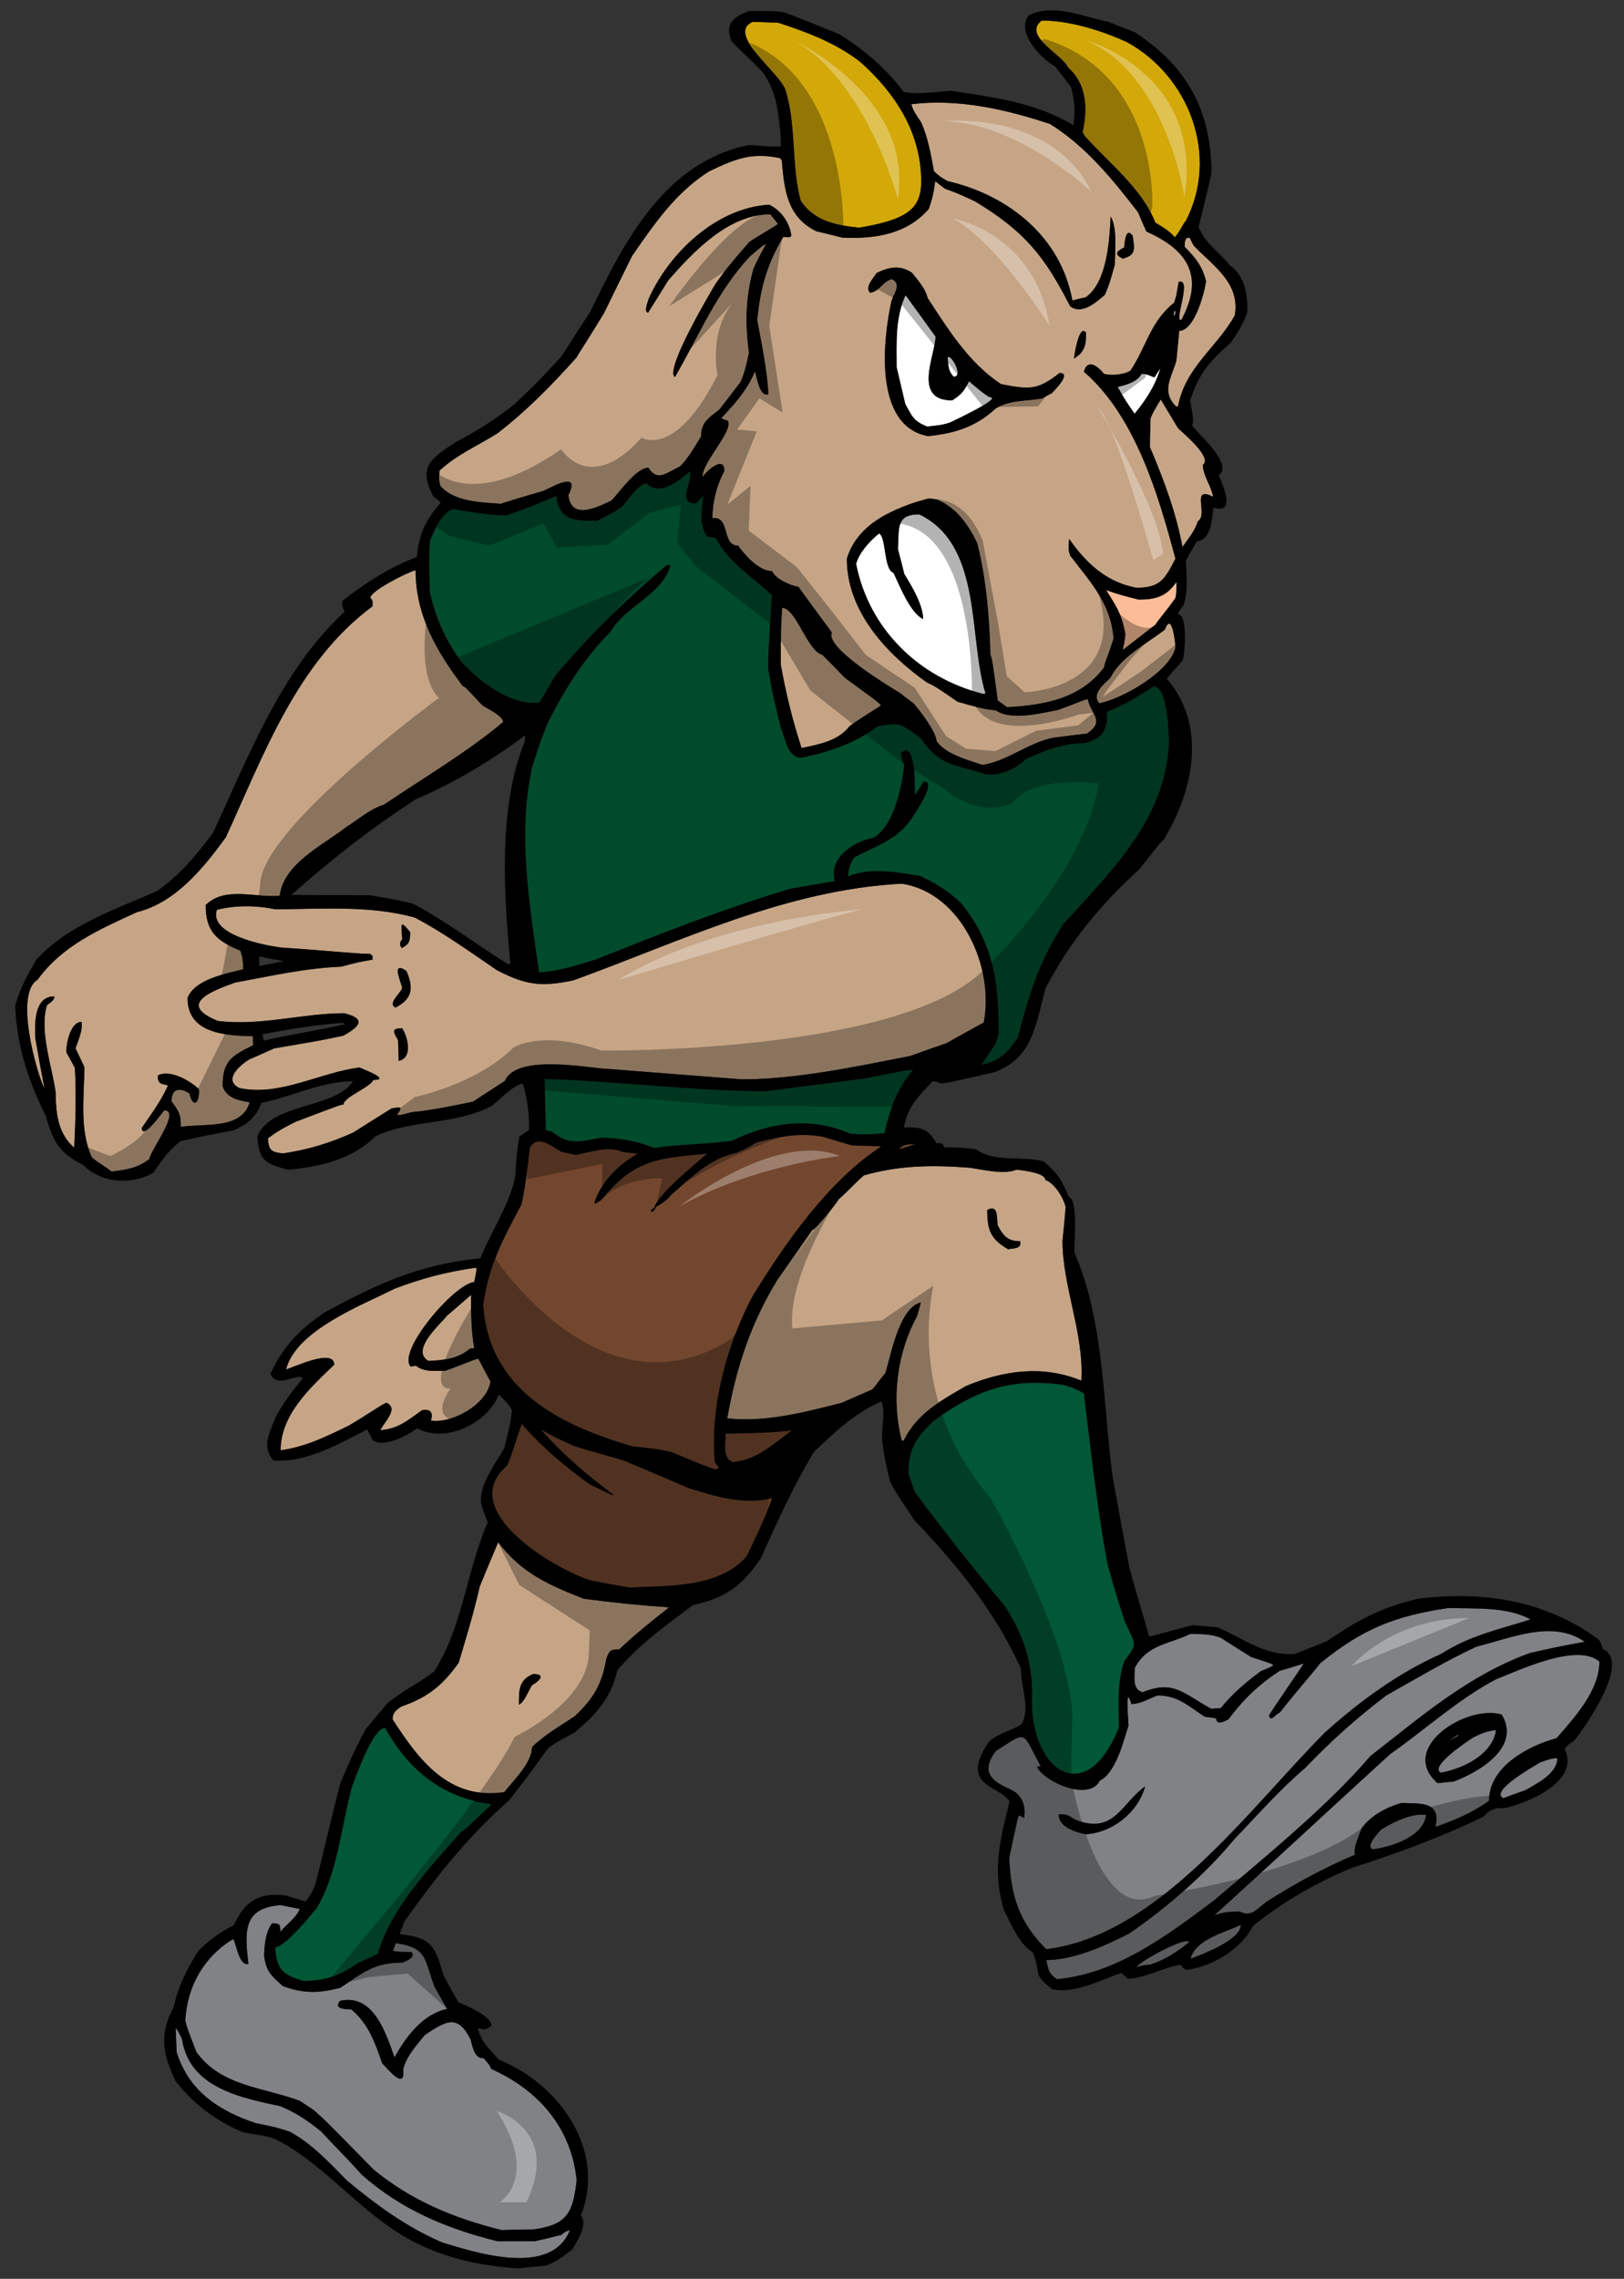
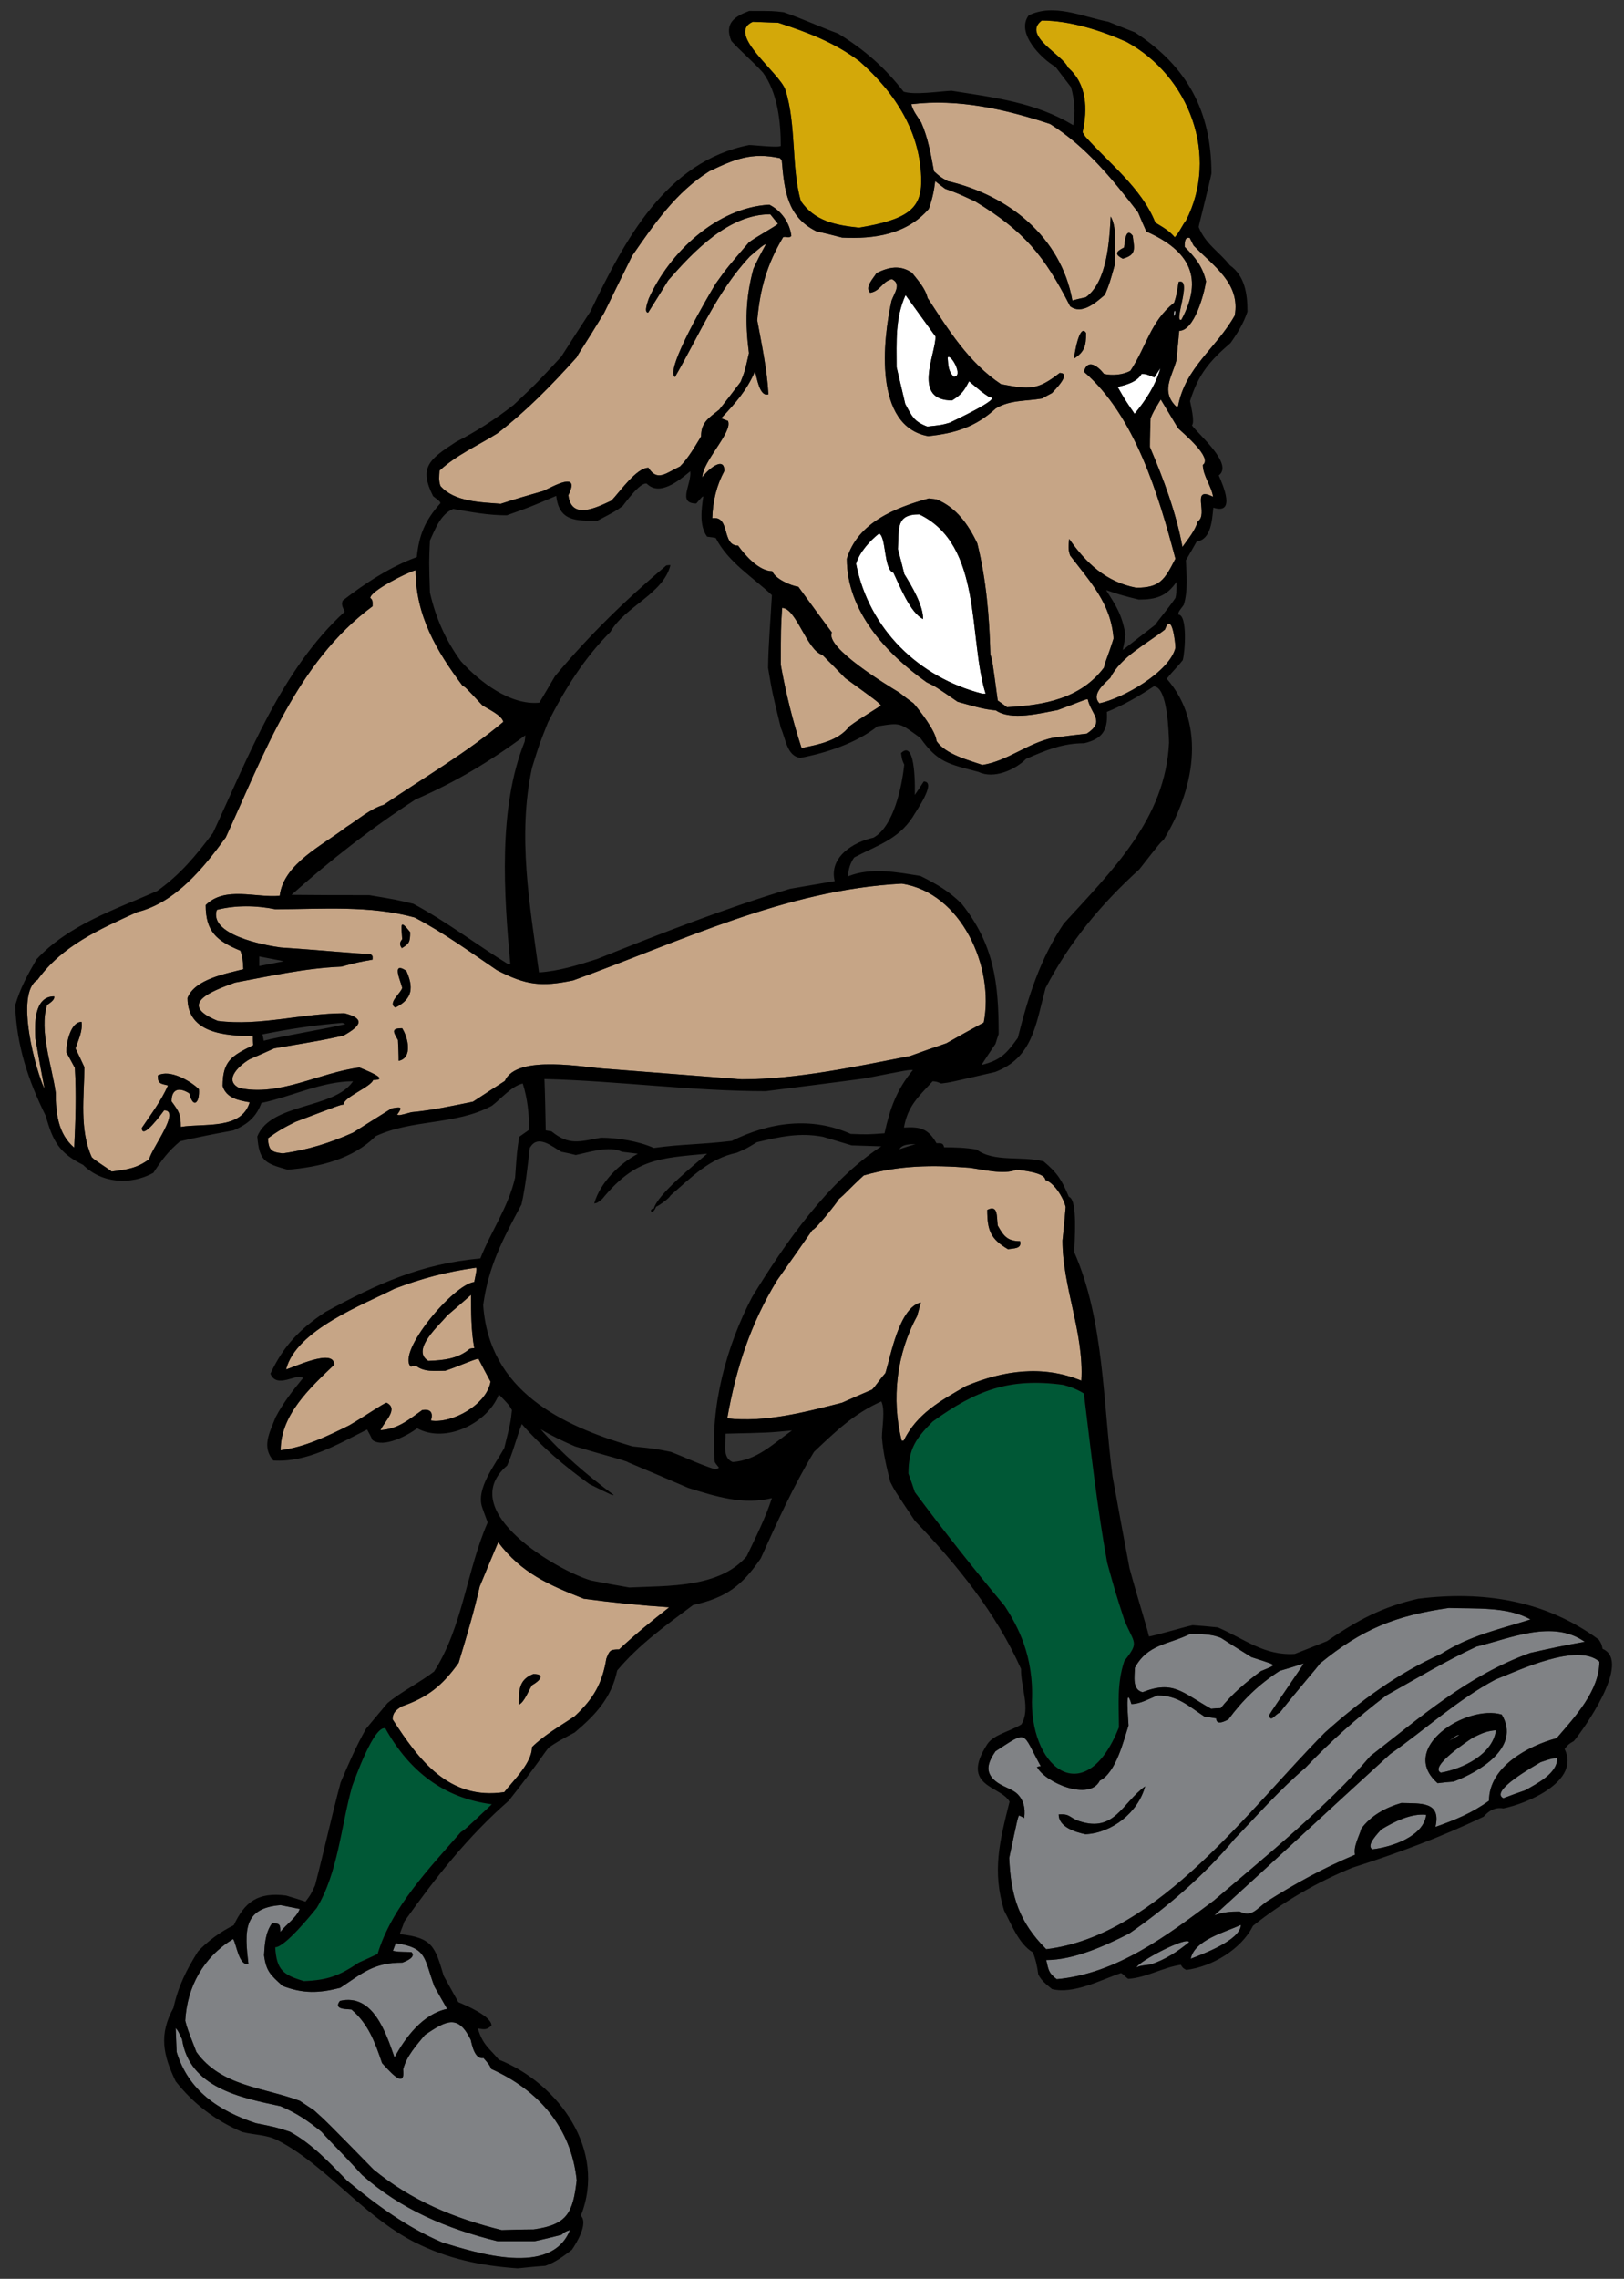
<svg xmlns="http://www.w3.org/2000/svg" version="1.1" id="Layer_1" x="0px" y="0px" width="142.623px" height="200px" viewBox="0 0 142.623 200" style="enable-background:new 0 0 142.623 200;" xml:space="preserve">
  <rect x="0" y="0" width="142.623" height="200" fill="#333333" stroke="none" />
  <path id="color8" style="fill:#808285;" d="M49.298,196.143c0.337-0.279,0.337-0.279,0.758-0.42  c-1.644,4.132-8.208,1.998-11.206,1.091c-3.138-1.345-5.771-3.277-8.377-5.436c-1.542-1.567-3.054-3.22-5.015-4.287  c-1.206-0.392-1.206-0.392-2.998-0.754c-3.279-1.093-5.911-2.859-6.948-6.247c-0.03-0.701-0.056-1.4-0.085-2.1  c0.198,0.223,0.198,0.223,0.561,0.98c0.645,4.258,5.126,5.127,8.656,5.882c1.43,0.616,2.382,1.261,3.588,2.24  c0.981,1.094,1.569,1.599,3.557,3.785c3.446,3.052,7.479,4.734,11.907,5.824h3.25C47.73,196.535,48.515,196.338,49.298,196.143z   M34.507,171.21c0.394,0.085,0.394,0.085,1.625,0.111c0.45,0.448-0.503,0.813-0.783,0.925c-2.521,0-3.474,0.896-5.464,2.214  c-1.848,0.474-3.249,0.53-5.069-0.169c-1.066-0.98-1.429-1.259-1.626-2.689c0.057-0.953,0.111-1.989,0.701-2.802  c0.7,0,0.726,0.085,0.726,0.755c0.534-0.67,1.401-1.231,1.711-2.017c-0.559-0.11-1.121-0.225-1.681-0.336  c-3.304,0.252-3.166,2.27-2.83,5.156c-0.84,0.225-1.065-1.821-1.344-2.184c-2.604,1.595-4.035,4.172-4.203,7.169  c0.196,0.73,0.196,0.73,0.979,2.747c2.186,3.025,5.83,3.079,9.079,4.286c0.42,0.279,0.839,0.561,1.261,0.839  c1.092,0.982,1.092,0.982,5.211,5.186c3.333,2.745,7.087,4.287,11.262,5.322c0.953-0.028,1.877-0.058,2.802-0.058  c2.968-0.42,3.445-1.456,3.783-4.313c-0.478-4.623-3.335-7.901-7.511-9.779c-0.14-0.335-0.14-0.335-0.671-0.951  c-0.758,0.14-1.008-1.095-1.122-1.598c-1.09-2.213-2.073-1.765-4.034-0.419c-0.727,0.895-1.624,1.849-1.903,3.024  c0.223,1.935-1.43-0.141-1.851-0.56c-0.617-1.823-1.203-3.447-2.688-4.706c-0.421-0.056-1.625,0.027-1.011-0.758  c2.916-0.674,4.035,2.804,4.792,4.961c0.98-1.795,2.494-3.812,4.622-4.258c-0.391-0.674-0.756-1.319-1.119-1.963  c-0.926-2.492-0.617-3.39-3.391-3.81C34.674,170.762,34.591,170.983,34.507,171.21z M120.346,154.12  c4.511-3.499,8.601-7.09,14.035-9.05c1.598-0.363,3.193-0.699,4.791-0.979c-2.802-1.987-6.5-0.31-9.499,0.421  c-2.717,1.26-5.321,2.828-7.928,4.287c-2.575,1.959-4.874,4.005-7.113,6.357c-2.242,1.907-4.202,4.147-6.221,6.248  c-2.577,3.112-5.91,5.997-9.246,8.292c-2.099,1.066-4.847,2.325-7.283,2.325c0.195,0.842,0.195,1.149,0.925,1.682  c5.268-0.478,9.693-3.838,13.783-6.892C110.944,163.099,116.607,158.513,120.346,154.12z M99.813,172.666  c0.334-0.14,0.334-0.14,1.231-0.251c1.289-0.421,2.352-1.122,3.389-1.964C104.266,169.893,100.005,172.134,99.813,172.666z   M104.572,171.909c0.926-0.363,4.399-1.625,4.399-2.971C107.684,169.556,104.91,170.23,104.572,171.909z M91.882,171.069  c-2.383-2.382-3.109-4.652-3.25-8.014c0.756-3.558,0.756-3.558,0.867-3.726c0.142,0.056,0.281,0.139,0.449,0.225  c0.125-0.949-0.099-1.565-0.525-2.037c-0.516-0.566-1.492-0.686-2.163-1.353c-0.731-0.726-0.505-1.487,0.165-2.467  c2.916-1.877,2.272-1.766,3.979,1.316c-0.11,0-0.223,0.028-0.334,0.057c0.67,1.345,4.593,3.056,5.516,1.207  c1.432-0.7,2.104-3.56,2.524-4.848c0-0.28-0.337-3.838,0.253-1.879c0.783,0,1.568-0.476,2.296-0.754  c1.766,0,2.661,0.896,4.146,1.875c0.336,0.027,0.673,0.084,1.009,0.141c0,0.644,0.755,0.253,1.066,0.086  c1.288-1.737,2.689-3.082,4.51-4.259c0.7-0.197,1.4-0.421,2.1-0.645c0,0.086-2.55,3.728-3.051,4.568  c0.191,0.643,0.558-0.143,0.951-0.254c1.792-2.27,3.25-3.894,3.531-4.314c3.697-3.026,6.638-4.202,11.318-4.874  c2.241,0.083,5.153-0.141,7.171,1.01c-2.828,0.895-5.294,1.399-7.846,3.023c-3.78,1.682-7.141,4.148-10.197,6.892  C109.809,158.605,101.775,169.879,91.882,171.069z M92.976,159.245c0,1.093,1.426,1.541,2.352,1.737  c2.324-0.111,4.622-1.906,5.238-4.203c-2.018,1.45-2.677,4.068-5.76,3.061C93.902,159.546,94.017,159.165,92.976,159.245z   M140.462,145.828c0,2.552-2.157,4.874-3.755,6.721c-2.494,0.677-5.94,2.495-5.94,5.493c-1.511,1.092-2.966,1.68-4.706,2.297  c0.531-2.268-1.316-2.044-2.997-2.099c-1.346,0.39-2.66,1.091-3.502,2.239c-0.194,0.673-0.728,1.596-0.561,2.3  c-2.774,1.173-5.183,2.49-7.76,4.115c-1.008,0.757-1.343,1.376-2.382,0.87c-0.813,0-1.459,0.056-2.214,0.335  c5.155-4.678,10.282-9.441,15.438-14.148c3.08-2.156,5.937-4.79,9.271-6.555C133.43,146.585,138.498,144.145,140.462,145.828z   M131.886,150.48c-3.081-0.928-9.158,2.939-5.63,6.021c0.478-0.058,0.954-0.112,1.402-0.14  C129.814,155.549,133.626,153.393,131.886,150.48z M121.299,160.565c-0.224,0.275-1.4,1.426-0.756,1.735  c1.681-0.198,4.482-1.122,4.708-3.026C123.904,159.135,122.419,159.891,121.299,160.565z M132.028,157.819  c0.644-0.251,1.289-0.478,1.934-0.702c1.007-0.585,2.801-1.456,2.801-2.799c-0.45,0-0.45,0-1.456,0.334  C134.803,154.963,130.767,157.201,132.028,157.819z M126.537,155.577c1.903-0.336,4.54-1.57,4.847-3.728  c-0.868,0.085-1.204,0.253-2.017,0.645C129.143,152.637,125.446,155.044,126.537,155.577z M127.267,152.777  c0.306-0.171,0.615-0.338,0.898-0.506C127.967,152.271,127.967,152.271,127.267,152.777z M100.344,148.516  c2.717-1.064,3.471,0.027,6.022,1.459c0.279-0.028,0.562-0.057,0.839-0.057c1.009-1.262,2.243-2.299,3.531-3.25  c0.953-0.394,0.953-0.394,1.092-0.531c-0.196-0.142-0.196-0.142-1.931-0.7c-0.898-0.561-1.794-1.12-2.661-1.68  c-0.843-0.364-1.766-0.336-2.69-0.364c-1.933,0.954-3.753,0.896-4.875,2.968C99.642,147.117,99.418,148.296,100.344,148.516z" />
  <path id="color7" style="fill:#C6A586;" d="M42.014,119.242c0.338,0.672,0.703,1.345,1.066,2.016  c-0.335,2.017-3.363,3.698-5.239,3.417c0.223-0.698-0.028-1.035-0.757-0.922c-1.231,0.866-2.102,1.652-3.672,1.764  c0.364-0.785,1.626-1.877,0.534-2.408c-0.364,0.111-1.794,1.119-3.279,1.987c-1.932,0.952-3.867,1.904-6.022,2.185  c0-3.136,2.604-5.491,4.704-7.507c0-1.485-3.554,0.224-4.227,0.417c0.867-3.474,6.834-5.713,9.524-7.086  c2.438-0.924,4.565-1.485,7.171-1.849c0.056,0.142,0.056,0.142-0.168,1.26c-1.82,0.195-6.834,6.164-5.573,7.426  c0.14-0.028,0.278-0.058,0.448-0.083c0.727,0.586,1.708,0.444,2.576,0.444C40.222,119.941,41.457,119.353,42.014,119.242z" />
-   <path id="color6" style="fill:#73472E;" d="M67.789,131.485c-0.558,1.737-1.428,3.445-2.212,5.099  c-2.412,2.801-6.894,2.576-10.311,2.745c-1.12-0.195-2.24-0.395-3.361-0.617c-2.83-0.813-12.045-6.077-7.367-10.084  c0.531-1.205,0.814-2.437,1.289-3.645c1.794,2.048,3.726,3.67,5.938,5.271c2.046,1.007,2.046,1.007,2.13,0.951  c-2.353-1.765-4.484-3.557-6.416-5.77c0.982,0.588,1.988,1.063,3.027,1.511c2.521,0.758,4.455,1.231,4.677,1.403  c1.736,0.727,3.501,1.483,5.268,2.24C62.887,131.344,65.239,132.099,67.789,131.485z M55.546,126.944  c1.96,0.197,1.96,0.197,3.363,0.479c1.316,0.505,2.576,1.12,3.921,1.54c0.504-0.193,0.278-0.084-0.057-0.645  c-0.421-4.846,1.038-10.224,3.279-14.484c2.854-4.669,6.635-10.132,11.348-13.223c-0.869-0.026-1.74-0.056-2.605-0.084  c-0.841-0.252-1.682-0.505-2.523-0.756c-2.073-0.392-3.78,0-5.798,0.476c-0.925,0.561-0.925,0.561-1.765,0.925  c-2.41,0.503-3.95,2.129-5.828,3.753c-0.083,0.254-1.148,0.981-1.26,0.981c-0.365,0.899-0.702,0.17-0.198,0.17  c0.309-1.264,3.726-3.979,4.679-4.819c-4.258,0.392-6.331,0.448-9.217,3.979c-0.42,0.335-0.42,0.335-0.703,0.391  c0.534-1.849,2.188-3.473,3.839-4.369c-0.476-0.057-0.95-0.113-1.4-0.17c-1.12-0.56-2.914,0.057-4.06,0.282  c-0.421-0.112-0.841-0.197-1.262-0.282c-0.812-0.446-2.074-1.595-2.772-0.334c-0.197,1.652-0.365,3.334-0.729,4.959  c-1.653,3.08-2.886,5.378-3.363,8.824C42.958,122.075,49.275,125.102,55.546,126.944z M64.344,128.316  c2.128-0.167,3.474-1.542,5.21-2.773c-2.071,0.197-2.071,0.197-5.826,0.281C63.728,126.692,63.418,127.955,64.344,128.316z   M78.996,100.864c0.476-0.169,0.953-0.309,1.401-0.447C79.949,100.415,79.218,100.415,78.996,100.864z" />
-   <path id="color5" style="fill:#004B2C;" d="M80.173,93.914c-1.428,1.71-2.017,3.391-2.493,5.548c-1.485,0.11-1.485,0.11-2.97,0.055  c-3.448-1.542-7.117-1.037-10.45,0.616c-2.985,0.346-4.267,0.263-6.836,0.617c-1.344-0.59-3.165-0.898-4.652-0.898  c-1.874,0.336-2.8,0.701-4.34-0.561c-0.168-0.025-0.335-0.056-0.504-0.082c-0.028-1.485-0.056-2.999-0.112-4.51  c6.47,0.166,12.97,1.065,19.442,1.065c2.885-0.365,5.799-0.728,8.712-1.122C79.807,93.888,79.807,93.888,80.173,93.914z   M40.475,58.029c1.624,1.793,4.34,3.896,6.892,3.64c0.477-0.783,0.926-1.567,1.373-2.325c3.025-3.613,6.134-6.64,9.778-9.721  c0.139-0.028,0.253-0.028,0.362-0.028c-0.614,2.521-4.006,3.642-5.267,5.855c-2.325,2.324-4.006,5.041-5.49,7.956  c-0.758,1.905-0.758,1.905-1.4,3.979c-1.289,5.967-0.197,12.019,0.614,17.957c1.737-0.111,3.418-0.642,5.1-1.175  c5.603-2.243,11.177-4.428,16.949-6.163c1.315-0.226,2.631-0.45,3.92-0.673c-0.53-2.13,1.684-3.446,3.392-3.811  c1.793-0.952,2.521-4.538,2.716-6.414c-0.193-0.421-0.193-0.421-0.279-1.011c1.374-1.372,1.206,3.614,1.206,3.671  c0.28-0.392,0.53-0.785,0.785-1.177c1.203,0-0.758,2.718-0.981,3.137c-1.289,1.962-3.111,2.465-5.127,3.53  c-0.335,0.478-0.532,1.066-0.532,1.653c2.045-0.813,4.258-0.364,6.356-0.028c1.403,0.7,2.497,1.318,3.618,2.438  c2.855,3.586,3.247,6.975,3.247,11.431c-0.108,0.307-0.193,0.587-0.28,0.866c-0.421,0.616-0.838,1.234-1.23,1.85  c1.681-0.419,2.185-0.98,3.195-2.382c0.896-3.584,1.961-6.948,4.032-10.028c4.26-4.678,8.938-9.19,9.245-15.886  c-0.025-0.785-0.109-4.931-1.343-4.931c-1.316,0.869-2.662,1.653-4.119,2.241c0.112,1.652-0.447,2.381-1.987,2.746  c-1.908,0-3.365,0.617-5.101,1.371c-0.981,0.984-2.859,1.794-4.175,1.149c-2.633-0.699-3.584-0.811-5.126-2.998  c-1.849-1.315-1.655-1.344-3.753-1.007c-1.878,1.484-4.455,2.324-6.78,2.772c-1.176-0.167-1.262-1.624-1.708-2.632  c-0.758-3.109-0.758-3.109-1.121-5.267c0.027-2.13,0.224-4.259,0.335-6.388c-1.708-1.598-3.838-2.884-4.931-5.014  c-0.251-0.058-0.504-0.085-0.756-0.112c-0.702-0.953-0.505-2.383-0.337-3.531c-0.084,0-0.084,0-0.617,0.615  c-1.707,0-0.391-1.68-0.53-2.827c-1.009,0.841-2.69,2.212-3.812,1.092c-0.587-0.196-1.989,1.82-2.128,1.962  c-0.617,0.448-0.617,0.448-2.213,1.289c-1.849,0-3.364,0.083-3.615-2.184c-2.297,0.979-2.297,0.979-4.342,1.707  c-1.653,0-3.081-0.281-4.707-0.559c-1.094,0.447-1.567,1.735-2.045,2.773c-0.085,1.849-0.085,1.849,0,4.565  C38.261,54.219,39.129,56.182,40.475,58.029z" />
-   <path id="color4" style="fill:#FBBD97;" d="M103.313,51.08c0,1.037,0,1.037-0.085,1.399c-0.729,1.066-1.654,2.102-1.736,2.327  c-0.953,0.728-1.907,1.485-2.886,2.242c0.028-0.279,0.14-0.449,0.224-1.402c-0.308-1.736-0.84-2.52-1.68-3.836  c0.112-0.029,0.529,0.251,2.855,0.811C101.519,52.622,102.445,52.341,103.313,51.08z" />
  <path id="color3" style="fill:#C6A586;" d="M43.752,135.352c-0.561,1.314-1.092,2.605-1.625,3.894  c-0.505,2.239-1.178,4.48-1.849,6.695c-1.43,1.988-2.691,3.025-5.044,3.836c-0.447,0.312-0.756,0.534-0.756,1.122  c2.285,3.531,4.921,7.119,9.807,6.387c0.84-1.064,2.435-2.577,2.435-3.95c1.066-1.064,2.521-1.877,3.756-2.715  c1.625-1.517,2.408-2.831,2.773-5.045c0.28-0.73,0.336-0.813,1.122-0.813c1.373-1.288,2.884-2.519,4.399-3.697  c-2.521-0.169-5.017-0.42-7.51-0.756C48.208,139.104,45.798,138.066,43.752,135.352z M46.722,147.902  c-0.308,0.478-0.671,1.482-1.148,1.707c0-1.175-0.056-2.185,1.26-2.689C47.983,146.92,47.368,147.537,46.722,147.902z   M84.822,121.651c3.28-1.373,6.753-1.877,10.143-0.478c0.253-4.146-1.655-8.235-1.655-12.3c0.112-0.979,0.196-1.961,0.28-2.939  c-0.192-0.814-0.98-2.103-1.792-2.382c0-0.645-2.102-0.843-2.522-0.898c-1.121,0.478-3.025-0.028-4.119-0.168  c-3.276-0.25-6.162-0.224-9.299,0.673c-1.344,1.231-1.597,1.597-2.183,2.074c-0.112,0.251-2.075,2.716-2.326,2.716  c-1.037,1.485-2.073,2.971-3.11,4.427c-2.325,3.813-3.587,7.676-4.371,12.102c3.276,0.395,6.922-0.559,10.085-1.371  c0.897-0.395,1.765-0.785,2.634-1.15c0.335-0.336,0.614-0.813,1.176-1.458c0.474-1.541,1.205-5.741,3.109-6.19  c-0.11,0.42-0.223,0.813-0.334,1.206c-1.794,3.277-2.27,7.311-1.346,10.925h0.168C80.537,124.06,82.554,122.97,84.822,121.651z   M87.623,107.559c0.505,0.896,0.842,1.373,1.962,1.373c0.169,0.673-0.53,0.616-1.063,0.7c-1.543-0.898-1.82-1.682-1.82-3.447  C87.68,105.711,87.513,106.746,87.623,107.559z M39.269,115.46c0.701-0.589,1.402-1.204,2.102-1.82c0,1.567,0,3.136,0.28,4.679  c-0.113,0-0.252,0.025-0.391,0.056c-1.066,0.896-2.296,1.006-3.643,1.063C36.021,118.485,38.682,116.214,39.269,115.46z   M21.927,96.746c-0.728,2.438-4.005,1.821-6.05,2.157c0-1.121-0.14-1.317-0.813-2.242c0-1.204,0.785-1.204,1.567-0.699  c0.337,1.401,0.926,0.813,0.84-0.363c-0.727-0.73-2.576-1.792-3.613-1.207c0,0.729,0.223,0.701,0.897,0.87  c-0.618,1.399-1.514,2.55-2.298,3.726c0,1.147,1.794-1.315,1.959-1.541c1.486,0-1.062,3.276-1.315,4.285  c-1.064,0.813-2.018,0.925-3.306,1.092c-0.085-0.14-1.456-0.95-1.736-1.259c-1.093-2.411-0.672-5.295-0.645-7.899  c-0.251-0.533-0.504-1.094-0.784-1.653c0.254-0.756,0.646-1.542,0.533-2.326c-0.981,0-1.344,1.877-1.344,2.661  c0.252,0.449,0.505,0.898,0.755,1.375c0.141,2.351,0.056,4.649-0.056,7.002c-1.425-1.205-1.624-3.052-1.624-4.816  c-0.309-2.271-1.484-5.493-0.757-7.705c0.224-0.169,0.7-0.447,0.618-0.756c-1.794,0-1.71,2.493-1.653,3.669  c0.252,1.483,0.53,2.968,0.812,4.454c-0.728-1.458-2.661-8.377-0.615-9.581c2.158-2.997,5.433-4.427,8.742-5.939  c3.388-0.843,5.825-3.868,7.787-6.557c3.336-7.256,6.247-15.378,12.888-20.282c0-0.282,0.056-0.561-0.196-0.729  c0-0.615,3.221-2.241,3.978-2.437c0,3.951,1.821,7.089,4.147,10.171c0.196,0.056,0.196,0.056,1.709,1.68  c0.504,0.336,1.709,0.868,1.849,1.458c-3.193,2.688-7.031,4.93-10.506,7.284c-1.176,0.336-2.267,1.316-3.306,1.962  c-2.045,1.593-5.49,3.193-5.827,6.021c-2.101,0.196-4.82-0.868-6.5,0.813c0,2.324,0.952,3.136,3.053,4.006  c0.199,0.672,0.199,0.672,0.253,1.625c-1.513,0.391-4.258,0.868-4.902,2.521c0,3.111,3.276,3.306,5.744,3.361  c0,0.251,0,0.506,0.027,0.784c-1.849,0.924-2.689,1.347-2.689,3.587C19.883,96.382,20.949,96.577,21.927,96.746z M53.305,93.804  c3.949,0.306,7.9,0.613,11.823,0.923c4.847,0,10.029-1.121,14.791-2.045c1.064-0.393,2.129-0.758,3.192-1.121  c1.095-0.616,2.188-1.23,3.281-1.821c0.953-4.847-1.963-11.402-7.2-12.187c-10.2,0.533-19.415,5.07-28.855,8.489  c-2.832,0.587-4.148,0.42-6.698-0.896c-2.354-1.598-4.704-3.307-7.225-4.624c-3.98-1.094-8.154-0.727-12.246-0.727  c-1.681-0.338-3.474-0.367-5.126,0.053c-0.728,2.186,4.146,3.109,5.602,3.308c4.231,0.279,6.669,0.559,7.844,0.559  c0.282,0.169,0.225,0.195,0.225,0.505c-1.261,0.224-1.261,0.224-2.745,0.616c-3.221,0.139-6.163,0.812-9.33,1.4  c-2.101,0.757-5.099,1.906-1.513,3.362c3.727,0.476,7.398-0.673,11.122-0.673c1.877,0.478,1.429,1.122-0.082,1.962  c-1.793,0.392-1.793,0.392-6.08,1.121c-0.728,0.337-1.456,0.645-2.159,0.954c-0.783,0.449-2.381,1.792-0.922,2.521  c3.529,0.783,7.031-1.347,10.561-1.796c0.308,0.142,2.857,1.095,1.205,1.095c-0.196,0.615-2.604,1.512-2.604,2.157  c-0.283,0.026-0.283,0.026-4.204,1.514c-0.981,0.476-1.653,0.867-2.437,1.458c0.084,1.008,0.251,1.205,1.317,1.317  c2.184-0.309,4.173-0.927,6.163-1.823c1.147-0.728,2.27-1.429,3.389-2.128c0.813-0.143,1.009-0.169,0.475,0.56  c0.225,0.056,0.225,0.056,1.263-0.225c1.821-0.168,3.613-0.56,5.405-0.924c0.952-0.617,1.877-1.233,2.802-1.823  C45.376,92.459,51.625,93.746,53.305,93.804z M36.021,81.811c0,0.87-0.086,1.01-0.729,1.403c-0.226-0.307-0.197-0.507,0.029-0.785  C35.263,81.279,35.039,80.553,36.021,81.811z M35.011,93.103c0-0.589-0.028-1.205-0.057-1.821c-0.421-0.728-0.616-1.037,0.365-1.037  C35.825,91.031,36.273,92.85,35.011,93.103z M34.731,88.426c-0.728-0.364,0.447-1.233,0.59-1.711  c-0.056-0.447-1.039-2.438,0.363-1.511C36.299,86.604,36.299,87.643,34.731,88.426z M47.702,43.095  c0.868-0.391,3.306-1.821,2.214,0.365c0.253,2.185,2.41,1.12,3.782,0.476c0.729-0.756,2.186-2.884,3.25-2.884  c0.785,1.259,1.569,0.448,2.773-0.113c0.73-0.729,1.318-1.765,1.85-2.634c0-1.233,0.644-1.597,1.597-2.353  c0.644-0.813,1.261-1.625,1.877-2.436c0.366-0.925,0.366-0.925,0.729-2.522c-0.338-2.634-0.31-4.819,0.392-7.396  c0.728-1.598,1.008-1.905,1.092-2.185c-0.28,0.14-0.28,0.14-1.401,1.093c-2.913,3.11-4.482,6.975-6.584,10.589  c-0.924-0.616,3.026-7.284,3.587-8.208c1.007-1.401,1.007-1.401,2.913-3.616c0.672-0.504,2.241-1.343,2.55-1.624  c-0.225-0.28-0.45-0.561-0.674-0.84c-3.669,0-6.751,3.277-8.964,5.799c-0.587,0.953-1.177,1.907-1.764,2.829  c-0.42,0,0-1.035,0.056-1.232c1.821-4.062,5.993-7.985,10.587-8.236c1.065,0.532,1.796,1.596,1.933,2.745  c-0.25,0.253-0.476,0-0.726,0.112c-1.431,2.411-2.017,4.511-2.269,7.285c0.392,2.129,0.867,4.342,0.981,6.499  c-0.785,0.253-1.011-1.483-1.177-2.016c-0.729,1.68-1.708,2.773-2.971,4.118c0.197,0.085,0.393,0.169,0.589,0.224  c0.477,0.954-2.242,3.559-2.242,4.96c0.28-0.477,1.933-2.019,1.933-0.562c-0.702,1.317-1.007,2.633-1.063,4.147  c1.625-0.225,0.784,2.41,2.27,2.41c0.615,0.868,1.849,2.242,2.997,2.242c0.254,0.672,1.596,1.26,2.298,1.373  c0.982,1.345,1.96,2.69,2.942,4.005c-0.644,1.318,4.986,4.708,5.912,5.268c0.419,0.337,0.841,0.644,1.261,0.953  c0.505,0.587,1.961,2.436,2.016,3.305c0.784,1.176,2.831,1.681,4.035,2.101c2.242-0.363,3.894-1.878,6.164-2.382  c1.007-0.139,2.015-0.251,2.996-0.365c1.652-1.091,0.392-1.652,0.085-3.024c-0.308,0.027-0.563,0.196-2.634,0.952  c-1.513,0.28-4.092,0.954-5.437,0.029c-1.147-0.084-2.213-0.448-3.36-0.757c-1.906-1.316-1.906-1.316-2.719-1.709  c-3.559-2.521-7.006-6.246-7.006-10.842c0.955-3.166,4.233-4.482,7.201-5.293c0.226,0.027,0.449,0.056,0.673,0.083  c1.736,0.701,2.804,2.213,3.585,3.867c0.785,3.166,1.066,6.473,1.148,9.748c0.171,0.505,0.171,0.505,0.644,4.035  c0.28,0.196,0.561,0.391,0.813,0.589c3.224-0.168,6.444-0.729,8.519-3.475c0.109-0.588,0.277-0.756,0.841-2.55  c-0.227-3.081-2.021-4.929-3.812-7.284c-0.196-0.561-0.142-0.868-0.084-1.458c1.484,2.129,3.25,3.782,5.882,4.286  c2.102,0,2.494-0.7,3.447-2.549c-1.486-5.604-3.532-12.521-8.04-16.416c0.337-1.205,1.261-0.45,1.766,0.195  c0.698,0.169,1.708,0.086,2.324-0.279c1.4-2.103,1.765-4.342,3.838-5.968c0.196-0.617,0.196-0.617,0.392-1.821  c1.262-0.42-0.503,3.67,0.253,3.307c1.935-3.616,0.783-6.024-3.082-7.732c-0.252-0.561-0.504-1.122-0.729-1.681  c-2.24-2.914-4.594-5.801-7.732-7.761c-3.894-1.288-8.066-2.241-12.186-1.736c0.142,0.589,0.531,1.065,0.867,1.596  c0.589,1.316,0.868,2.858,1.121,4.287c0.559,0.504,0.559,0.504,1.204,0.869c5.352,1.232,9.944,4.902,10.955,10.477  c0.393-0.112,0.783-0.195,1.175-0.28c1.877-1.346,2.076-4.958,2.187-7.09c0.614,1.01,0.361,3.194,0.361,4.233  c-0.473,1.681-0.473,1.681-0.865,2.633c-0.786,0.673-2.02,1.792-3.056,1.009c-2.27-4.455-4.035-6.584-8.321-9.189  c-1.566-0.728-1.566-0.728-2.659-1.122c-0.311-0.222-0.589-0.447-0.869-0.671c-0.111,0.894-0.253,1.568-0.562,2.435  c-1.934,2.243-4.789,2.664-7.619,2.522c-0.755-0.196-1.512-0.392-2.27-0.56c-2.55-1.26-2.8-3.585-3.024-6.219  c-0.056-0.085-0.112-0.142-0.168-0.198c-2.494-0.53-3.95,0.085-6.192,1.15c-2.942,1.849-4.818,4.594-6.781,7.424  c-0.841,1.682-1.653,3.361-2.464,5.015c-1.849,3.054-2.24,3.531-2.408,3.895c-2.215,2.464-4.345,4.65-6.949,6.666  c-1.737,1.091-3.586,1.878-5.098,3.279c-0.029,0.504-0.085,0.868,0.082,1.344c1.206,1.403,3.558,1.429,5.296,1.569  C45.18,43.825,46.415,43.46,47.702,43.095z M98.72,21.722c0.057-0.45,0.139-1.85,0.753-1.037c0.143,1.119,0.365,1.681-0.866,2.017  C97.822,22.31,98.046,22.056,98.72,21.722z M95.384,29.231c0,1.146-0.166,1.68-1.065,2.24  C94.348,31.135,94.797,28.304,95.384,29.231z M76.978,23.963c1.092-0.532,2.075-0.729,3.111-0.027  c0.53,0.671,1.177,1.373,1.374,2.213c1.821,2.774,3.584,5.659,6.443,7.563c2.491,0.477,3.192,0.56,5.154-0.98  c1.092,0-0.448,1.513-0.673,1.765c-0.279,0.14-0.561,0.308-0.868,0.475c-1.456,0.251-2.802,0.111-4.063,0.869  c-1.764,1.625-3.558,2.185-5.94,2.436c-4.817-0.868-3.979-8.46-3.222-11.877c0.253-0.701,0.897-1.485,0.028-1.907  c-0.899,0.253-0.983,1.038-1.904,1.205C75.914,25.194,76.699,24.438,76.978,23.963z M72.216,57.469  c0.671,0.672,1.344,1.345,2.017,2.045c2.744,1.99,2.744,1.99,3.138,2.382c-0.112,0.139-1.766,1.09-2.774,1.847  c-0.981,1.288-2.718,1.598-4.202,1.906c-0.786-2.411-1.375-4.791-1.821-7.284c0-3.193,0-3.193,0.112-5.015  C69.918,53.349,70.873,57.106,72.216,57.469z M103.229,56.851c-0.505,2.101-4.568,4.427-6.67,4.876  c-0.783-0.785,0.479-1.766,0.954-2.243c0.924-1.849,3.223-2.998,4.79-4.23C102.92,53.574,103.229,56.46,103.229,56.851z   M103.454,37.578c0.53,0.504,3.054,2.605,2.184,3.221c0,0.953,0.756,1.848,0.896,2.801c-2.018-1.008-0.364,1.568-1.343,2.158  c-0.226,0.813-0.869,1.568-1.346,2.243c-0.56-3.027-1.655-5.941-2.858-8.769c0-0.841,0.028-1.681,0.057-2.521  c0.226-0.533,0.226-0.533,0.896-1.654L103.454,37.578z M108.438,27.688c-1.624,2.888-4.341,4.54-4.984,7.985h-0.168  c-1.347-1.346-0.394-2.521,0.027-4.035c0.084-0.869,0.167-1.737,0.251-2.606c1.316,0,2.183-3.193,2.353-4.342  c-0.308-1.317-0.952-2.101-1.878-3.026c0-0.253-0.027-0.924,0.448-0.783c0.111,0.223,0.225,0.448,0.338,0.67  C106.591,23.372,108.942,24.858,108.438,27.688z" />
  <path id="color2" style="fill:#D3A809;" d="M93.787,5.921c-0.422-1.093-4.061-2.801-2.295-4.119c2.462,0,5.209,0.869,7.45,1.877  c5.489,2.998,8.152,9.947,5.211,15.688c-0.279,0.31-0.562,1.009-0.98,1.458c-0.531-0.616-1.038-0.869-1.71-1.289  c-1.177-2.998-4.092-5.239-6.162-7.564c-0.058-0.112-0.143-0.224-0.225-0.364C95.523,9.564,95.468,7.378,93.787,5.921z   M70.339,17.659c1.206,1.738,2.998,2.102,5.1,2.325c4.145-0.69,5.454-1.614,5.465-4.017c0.019-4.271-2.265-7.808-5.41-10.58  c-2.184-1.653-4.568-2.549-7.143-3.389c-0.756-0.028-1.515-0.057-2.242-0.083c-2.395,1.051,2.39,4.481,2.869,5.98  C69.955,10.952,69.489,14.825,70.339,17.659z" />
  <path id="color1" style="fill:#005836;" d="M43.192,158.352c-2.352,2.215-2.352,2.215-2.715,2.435  c-2.747,3.165-6.082,6.585-7.313,10.702c-0.531,0.253-1.091,0.505-1.653,0.757c-1.736,1.176-2.746,1.54-4.818,1.624  c-1.792-0.531-2.41-0.951-2.521-2.97c0.841,0,3.165-2.857,3.642-3.444c1.878-3.11,2.129-7.174,3.11-10.676  c0.254-0.671,1.904-5.35,2.915-5.099C35.944,155.453,38.955,157.799,43.192,158.352z M98.268,151.599  c0-2.017-0.194-3.836,0.477-5.826c1.345-1.71,0.869-1.458,0-3.585c-0.755-2.325-0.755-2.325-1.511-5.043  c-0.898-4.959-1.43-9.862-2.045-14.847c-0.59-0.365-1.178-0.59-1.822-0.757c-4.707-0.646-7.648,0.474-11.458,3.22  c-1.484,1.484-2.129,2.41-2.129,4.567c0.195,0.561,0.393,1.093,0.561,1.628c2.522,3.387,5.183,6.751,7.899,9.999  c1.12,1.737,2.573,4.36,2.383,8.404C90.622,155.462,95.416,158.783,98.268,151.599z" />
  <path id="fill" style="fill:#FFFFFF;" d="M79.527,25.896c0.87,1.206,1.739,2.409,2.634,3.641c0,1.598-2.072,5.603,1.457,5.603  c0.842-0.533,1.038-0.813,1.487-1.68c1.119,0.952,1.119,0.952,1.792,1.4c1.315,0-3.391,2.186-3.502,2.242  c-0.672,0.195-0.672,0.195-1.962,0.334c-1.175-0.448-1.344-0.897-1.933-1.986c-0.25-1.068-0.501-2.131-0.757-3.223  C78.743,29.985,78.604,27.94,79.527,25.896z M101.38,33.124c-0.757-0.309-0.757-0.309-1.121-0.309  c-0.418,0.728-1.345,0.954-2.102,1.15c0.673,1.176,0.673,1.176,1.485,2.352c1.008-1.232,1.823-2.465,2.271-4.006  C101.715,32.591,101.548,32.87,101.38,33.124z M83.225,31.387c0.056,0.699,0.056,1.204,0.532,1.68  C84.684,33.066,83.451,30.938,83.225,31.387z M103.091,27.746c0.111-0.141,0.111-0.141,0.111-0.477  C103.117,27.323,103.117,27.323,103.091,27.746z M81.07,54.333c0-1.233-1.01-2.915-1.653-3.953c-0.17-0.728-0.365-1.457-0.56-2.184  c0.11-1.85-0.196-3.053,1.877-3.053c5.603,2.689,4.286,10.84,5.826,15.744h-0.28c-5.603-1.43-9.973-5.686-11.096-11.402  c0.281-1.01,1.233-2.045,2.02-2.663c0.644,0.309,0.392,3.167,1.259,3.447C78.997,51.362,79.92,53.771,81.07,54.333z" />
  <path id="outline" d="M140.739,144.709c-0.054-0.339-0.14-0.536-0.334-0.814c-4.733-3.474-10.17-4.287-15.858-3.585  c-3.193,0.727-5.351,1.903-8.012,3.724c-0.954,0.394-1.905,0.758-2.828,1.122c-2.689,0.167-4.399-1.316-6.753-2.327  c-0.758-0.083-1.486-0.139-2.214-0.194c-0.701,0.14-3.727,1.036-3.837,0.98c-0.196-0.868-0.953-3.193-1.71-5.994  c-0.505-2.689-1.01-5.381-1.486-8.041c-0.839-6.33-0.727-13.698-3.361-19.668c0-0.839,0.337-4.648-0.478-4.873  c-0.614-1.457-0.979-2.072-2.214-3.109c-1.904-0.507-4.34,0.107-5.882-1.039c-0.953-0.168-1.906-0.196-2.856-0.196  c-0.085-0.394-0.255-0.363-0.674-0.363c-0.729-1.289-1.428-1.457-2.856-1.373c0.336-1.877,1.203-2.635,2.52-4.063  c0.336,0.029,0.336,0.029,0.755,0.196c0.728-0.085,0.728-0.085,4.734-1.011c3.308-1.258,3.559-4.143,4.428-7.366  c2.101-4.035,4.846-7.34,8.236-10.42c1.847-2.354,1.847-2.354,2.127-2.578c2.607-4.261,3.869-10.031,0.281-14.149  c0.646-0.814,0.896-0.981,1.403-1.625c0.194-0.644,0.446-4.005-0.395-4.005c0.029-0.253,0.029-0.253,0.478-0.842  c0.391-1.205,0.251-2.689,0.194-3.921c0.336-0.561,0.646-1.12,0.952-1.654c1.263-0.167,1.346-1.877,1.459-2.968  c1.988,0.643,0.868-1.933,0.477-2.829c1.344-1.009-1.904-3.699-2.354-4.4c0.28-0.278-0.14-1.904-0.169-2.129  c0.731-2.351,1.71-3.502,3.559-5.097c0.617-0.869,1.15-1.738,1.483-2.747c0-1.542-0.221-3.138-1.539-4.062  c-1.008-1.262-2.13-1.849-2.745-3.362c-0.027-0.023,0.965-3.852,1.12-4.708c0-5.491-2.157-9.414-6.724-12.383  c-0.784-0.309-1.568-0.615-2.323-0.925c-2.3-0.447-4.791-1.651-7.004-0.56c-1.149,1.541,1.12,3.81,2.352,4.511  c0.474,0.617,0.925,1.205,1.372,1.794c0.309,1.147,0.393,2.156,0.196,3.332c-3.363-2.015-6.838-2.406-10.702-3.024  c-1.091,0.056-3.221,0.391-4.202,0.082c-1.653-2.127-3.416-3.668-5.742-5.098c-1.599-0.588-3.168-1.316-4.789-1.876  C67.871,0.96,67.871,0.96,65.797,0.96c-1.261,0.475-2.213,1.066-1.569,2.633c0.898,0.983,1.765,1.682,2.774,2.776  c1.289,1.763,1.568,4.312,1.568,6.442c-0.28,0.169-2.354-0.084-2.774-0.084c-7.368,1.457-10.953,8.405-13.953,14.624  c-0.868,1.317-1.707,2.633-2.55,3.949c-2.129,2.298-2.129,2.298-4.171,4.23c-1.625,1.261-3.223,2.299-5.071,3.251  c-2.382,1.541-3.278,2.241-2.017,4.762c0.614,0.477,0.614,0.477,0.644,0.617c-1.346,1.514-1.877,2.774-2.075,4.734  c-2.269,0.812-4.594,2.326-6.498,3.809c-0.169,0.367,0.026,0.646,0.167,0.981c-5.576,5.1-8.432,12.691-11.569,19.415  c-1.487,1.988-2.886,3.672-4.903,5.101c-3.697,1.625-7.788,2.968-10.59,5.994c-0.783,1.347-1.429,2.522-1.875,4.036  c0.112,3.501,1.148,6.609,2.689,9.719c0.616,2.214,1.179,3.25,3.279,4.288c1.624,1.625,4.173,1.792,6.163,0.699  c0.754-1.148,1.317-1.905,2.353-2.773c1.541-0.364,3.137-0.672,4.68-0.953c1.232-0.533,1.987-1.147,2.464-2.41  c2.663-0.561,5.324-1.904,8.041-1.904c-1.653,2.465-7.229,1.876-8.406,4.847c0.169,2.102,0.619,2.354,2.663,2.915  c2.774-0.226,5.715-0.925,7.732-2.943c3.251-1.511,7.005-0.952,10.198-2.662c0.813-0.615,1.736-1.736,2.719-1.96  c0.418,1.315,0.561,2.69,0.561,4.061c-0.309,0.224-0.588,0.422-0.869,0.615c-0.196,1.234-0.196,1.234-0.365,3.587  c-0.588,2.578-2.101,4.679-3.052,7.088c-5.188,0.472-9.01,2.202-13.615,4.706c-2.27,1.513-3.67,2.971-4.82,5.408  c0.561,1.4,2.354-0.113,2.859,0.392c-0.924,1.12-1.736,2.158-2.41,3.443c-0.532,1.376-1.231,2.579-0.195,3.787  c2.968,0.192,5.659-1.429,8.236-2.719c0.168,0.308,0.337,0.614,0.475,0.926c0.982,0.726,3.112-0.421,3.923-1.037  c2.486,1.372,6.19-0.438,7.173-2.97c0.897,0.923,0.897,0.923,1.148,1.373c-0.112,1.063-0.112,1.063-0.672,3.334  c-0.834,1.505-2.497,3.571-1.942,5.199c0.226,0.664,0.486,1.314,0.486,1.326c-1.852,4.23-2.186,9.161-4.707,13.083  c-1.263,0.979-2.832,1.737-4.092,2.773c-0.646,0.758-1.259,1.513-1.877,2.241c-0.868,1.515-1.567,3.139-2.242,4.732  c-0.756,2.832-1.483,6.107-2.24,9.023c-0.395,0.841-0.395,0.841-0.842,1.428c-0.587-0.195-1.146-0.364-1.708-0.531  c-2.464-0.31-3.614,0.531-4.594,2.605c-1.151,0.56-2.268,1.371-3.138,2.297c-1.037,1.653-1.735,3.053-2.158,4.958  c-1.288,2.328-0.923,4.12,0.195,6.442c1.57,1.99,3.502,3.448,5.856,4.456c1.038,0.251,2.132,0.233,3.053,0.699  c2.372,1.203,4.462,3.162,6.644,5.056c1.696,1.473,3.448,2.907,5.433,3.913c2.898,1.463,5.826,2.071,9.047,2.295  c0.812-0.082,1.625-0.169,2.438-0.224c0.922-0.336,1.541-0.812,2.324-1.401c0.422-0.615,1.458-2.325,0.786-2.997  c2.296-5.742-1.934-11.599-7.2-13.699c-0.896-1.064-1.4-1.289-1.85-2.744c0.562,0.11,0.811,0.141,1.205-0.253  c0-0.814-2.242-1.765-2.912-2.046c-0.449-0.786-0.87-1.568-1.29-2.323c-0.757-2.553-0.98-3.337-3.838-3.645  c0.027-0.252,0.195-0.504,0.392-1.12c2.774-3.895,5.573-7.452,9.162-10.59c2.661-3.364,3.08-4.173,3.53-4.678  c0.756-0.506,0.756-0.506,2.269-1.319c1.821-1.538,3.221-3.026,3.726-5.433c1.933-2.298,4.259-3.95,6.667-5.745  c2.935-0.651,4.303-1.709,5.939-4.089c1.429-3.166,2.885-6.386,4.681-9.356c1.902-1.794,3.474-3.334,5.909-4.427  c0.364,0.729,0.056,2.326,0.056,3.164c0.113,1.403,0.393,2.553,0.729,3.896c0.365,0.729,0.365,0.729,2.158,3.417  c3.697,3.837,7.143,8.097,9.328,12.998c-0.027,1.625,0.864,3.509,0.028,4.875c-1.02,0.624-2.449,0.888-3.003,1.748  c-2.415,3.753,1.205,3.616,1.968,5.033c-0.868,3.444-1.542,6.077-0.479,9.552c0.645,1.206,1.291,2.943,2.523,3.67  c0.251,0.614,0.391,1.258,0.476,1.933c0.25,0.532,0.728,0.896,1.205,1.29c1.904,0.477,4.313-0.814,6.051-1.402  c0.196,0.058,0.308,0.281,0.646,0.505c1.625-0.111,3.053-1.01,4.621-1.233c0.171,0.281,0.171,0.281,0.477,0.45  c2.27-0.284,4.847-1.822,5.855-3.868c2.635-2.103,5.574-3.812,8.713-5.099c3.951-1.261,7.815-2.689,11.543-4.484  c0.503-0.558,1.007-0.84,1.736-0.727c2.099-0.42,6.779-2.384,5.38-5.212c0.336-0.42,0.336-0.42,0.814-0.699  C138.948,151.934,143.375,145.827,140.739,144.709z M99.67,146.358c1.121-2.071,2.942-2.014,4.875-2.968  c0.925,0.028,1.848,0,2.69,0.363c0.868,0.561,1.764,1.12,2.661,1.681c1.734,0.559,1.734,0.559,1.931,0.7  c-0.14,0.139-0.14,0.139-1.092,0.53c-1.288,0.952-2.521,1.989-3.531,3.251c-0.277,0-0.56,0.026-0.839,0.057  c-2.552-1.431-3.306-2.523-6.022-1.459C99.418,148.296,99.642,147.117,99.67,146.358z M80.396,100.415  c-0.447,0.139-0.925,0.278-1.401,0.446C79.218,100.415,79.949,100.415,80.396,100.415z M77.68,99.462  c-1.485,0.11-1.485,0.11-2.97,0.055c-3.448-1.542-7.117-1.037-10.45,0.616c-2.985,0.346-4.267,0.263-6.836,0.617  c-1.344-0.59-3.165-0.898-4.652-0.898c-1.874,0.336-2.8,0.701-4.34-0.561c-0.168-0.025-0.335-0.056-0.504-0.082  c-0.028-1.485-0.056-2.999-0.112-4.51c6.47,0.166,12.97,1.065,19.442,1.065c2.885-0.365,5.799-0.728,8.712-1.122  c3.838-0.756,3.838-0.756,4.204-0.73C78.744,95.626,78.155,97.305,77.68,99.462z M96.56,61.728  c-0.783-0.785,0.479-1.766,0.954-2.243c0.924-1.848,3.222-2.998,4.79-4.231c0.615-1.68,0.926,1.206,0.926,1.597  C102.725,58.954,98.661,61.279,96.56,61.728z M103.229,52.481c-0.729,1.066-1.654,2.101-1.736,2.326  c-0.953,0.728-1.907,1.486-2.886,2.241c0.028-0.279,0.14-0.449,0.224-1.402c-0.308-1.736-0.84-2.52-1.68-3.836  c0.112-0.029,0.529,0.251,2.855,0.811c1.514,0,2.439-0.281,3.309-1.542C103.313,52.116,103.313,52.116,103.229,52.481z   M105.638,40.798c0,0.953,0.756,1.848,0.896,2.801c-2.018-1.008-0.364,1.568-1.343,2.158c-0.226,0.813-0.869,1.568-1.346,2.243  c-0.56-3.026-1.655-5.94-2.858-8.769c0-0.84,0.028-1.681,0.057-2.52c0.226-0.533,0.226-0.533,0.896-1.654l1.515,2.521  C103.984,38.081,106.508,40.183,105.638,40.798z M99.642,36.315c-0.813-1.176-0.813-1.176-1.485-2.352  c0.757-0.196,1.684-0.422,2.102-1.15c0.363,0,0.363,0,1.121,0.309c0.168-0.254,0.335-0.532,0.533-0.812  C101.466,33.852,100.65,35.084,99.642,36.315z M108.438,27.688c-1.624,2.888-4.341,4.54-4.984,7.985h-0.168  c-1.347-1.346-0.394-2.521,0.027-4.035c0.084-0.869,0.167-1.737,0.251-2.606c1.316,0,2.183-3.193,2.353-4.342  c-0.308-1.317-0.952-2.101-1.878-3.026c0-0.253-0.027-0.924,0.448-0.783c0.111,0.223,0.225,0.448,0.338,0.67  C106.591,23.372,108.942,24.858,108.438,27.688z M103.091,27.746c0.026-0.421,0.026-0.421,0.111-0.477  C103.202,27.603,103.202,27.603,103.091,27.746z M93.787,5.921c-0.422-1.093-4.061-2.801-2.295-4.119  c2.462,0,5.209,0.869,7.45,1.877c5.489,2.998,8.152,9.947,5.211,15.688c-0.279,0.31-0.562,1.009-0.98,1.458  c-0.531-0.616-1.038-0.869-1.71-1.289c-1.177-2.998-4.092-5.239-6.162-7.564c-0.058-0.112-0.143-0.224-0.225-0.364  C95.523,9.564,95.468,7.378,93.787,5.921z M66.109,1.913c0.727,0.027,1.485,0.056,2.242,0.084c2.575,0.84,4.959,1.736,7.143,3.389  c3.145,2.773,5.428,6.309,5.41,10.58c-0.012,2.402-1.32,3.327-5.466,4.017c-2.101-0.223-3.894-0.587-5.1-2.325  c-0.85-2.833-0.384-6.707-1.361-9.763C68.497,6.396,63.714,2.967,66.109,1.913z M38.68,42.648c-0.167-0.477-0.111-0.84-0.082-1.344  c1.512-1.4,3.361-2.187,5.098-3.279c2.604-2.017,4.735-4.202,6.949-6.666c0.168-0.364,0.559-0.841,2.408-3.895  c0.812-1.654,1.624-3.333,2.464-5.015c1.962-2.829,3.839-5.575,6.781-7.424c2.242-1.064,3.698-1.68,6.192-1.15  c0.056,0.056,0.112,0.113,0.167,0.198c0.225,2.633,0.475,4.958,3.024,6.219c0.757,0.168,1.514,0.364,2.27,0.56  c2.83,0.141,5.685-0.28,7.619-2.522c0.309-0.867,0.449-1.541,0.562-2.435c0.28,0.224,0.56,0.448,0.869,0.671  c1.093,0.393,1.093,0.393,2.659,1.122c4.287,2.605,6.052,4.734,8.321,9.189c1.036,0.783,2.269-0.337,3.056-1.009  c0.393-0.952,0.393-0.952,0.866-2.633c0-1.038,0.252-3.222-0.362-4.233c-0.11,2.131-0.311,5.744-2.187,7.09  c-0.393,0.085-0.783,0.167-1.175,0.28c-1.011-5.574-5.604-9.244-10.955-10.477c-0.646-0.366-0.646-0.366-1.204-0.869  c-0.253-1.429-0.532-2.971-1.121-4.287c-0.336-0.531-0.727-1.007-0.867-1.596c4.119-0.504,8.292,0.448,12.187,1.736  c3.138,1.961,5.491,4.848,7.731,7.761c0.225,0.56,0.477,1.12,0.728,1.681c3.866,1.708,5.018,4.117,3.082,7.732  c-0.756,0.363,1.009-3.728-0.253-3.307c-0.194,1.205-0.194,1.205-0.392,1.821c-2.073,1.625-2.438,3.865-3.837,5.968  c-0.617,0.365-1.627,0.448-2.325,0.279c-0.505-0.644-1.429-1.4-1.766-0.195c4.509,3.896,6.554,10.813,8.04,16.416  c-0.953,1.849-1.345,2.549-3.447,2.549c-2.632-0.504-4.397-2.157-5.882-4.286c-0.058,0.59-0.112,0.897,0.084,1.458  c1.791,2.355,3.585,4.203,3.812,7.284c-0.563,1.794-0.731,1.962-0.841,2.55c-2.074,2.746-5.295,3.307-8.518,3.475  c-0.253-0.197-0.532-0.392-0.813-0.589c-0.474-3.53-0.474-3.53-0.645-4.035c-0.082-3.275-0.361-6.583-1.147-9.748  c-0.783-1.653-1.85-3.166-3.586-3.867c-0.224-0.027-0.447-0.056-0.673-0.083c-2.967,0.812-6.246,2.127-7.201,5.293  c0,4.595,3.448,8.321,7.007,10.842c0.812,0.393,0.812,0.393,2.718,1.709c1.148,0.309,2.213,0.672,3.36,0.757  c1.344,0.925,3.923,0.251,5.437-0.029c2.071-0.756,2.326-0.925,2.634-0.952c0.307,1.372,1.568,1.933-0.085,3.024  c-0.981,0.114-1.988,0.226-2.996,0.365c-2.271,0.504-3.922,2.019-6.164,2.382c-1.204-0.42-3.25-0.926-4.035-2.101  c-0.056-0.869-1.511-2.718-2.016-3.305c-0.419-0.309-0.841-0.616-1.261-0.953c-0.925-0.56-6.555-3.95-5.912-5.268  c-0.981-1.316-1.959-2.661-2.941-4.005c-0.702-0.112-2.044-0.701-2.298-1.373c-1.147,0-2.381-1.374-2.997-2.242  c-1.486,0-0.645-2.634-2.269-2.41c0.056-1.513,0.361-2.83,1.063-4.147c0-1.457-1.653,0.085-1.933,0.562  c0-1.402,2.718-4.006,2.242-4.96c-0.196-0.055-0.391-0.139-0.589-0.224c1.263-1.345,2.242-2.438,2.971-4.118  c0.167,0.532,0.392,2.268,1.177,2.016c-0.114-2.156-0.589-4.37-0.981-6.499c0.252-2.773,0.838-4.874,2.27-7.285  c0.25-0.112,0.477,0.141,0.725-0.112c-0.137-1.148-0.868-2.213-1.933-2.745c-4.594,0.251-8.766,4.175-10.587,8.236  c-0.056,0.197-0.477,1.232-0.056,1.232c0.586-0.922,1.176-1.876,1.763-2.829c2.213-2.521,5.295-5.799,8.964-5.799  c0.225,0.28,0.449,0.56,0.674,0.84c-0.309,0.281-1.878,1.121-2.55,1.624c-1.906,2.213-1.906,2.213-2.913,3.616  c-0.561,0.924-4.51,7.592-3.587,8.208c2.102-3.614,3.67-7.479,6.584-10.589c1.121-0.953,1.121-0.953,1.401-1.093  c-0.084,0.28-0.364,0.588-1.092,2.185c-0.7,2.579-0.728,4.763-0.392,7.396c-0.362,1.597-0.362,1.597-0.729,2.522  c-0.616,0.811-1.233,1.624-1.877,2.436c-0.953,0.756-1.597,1.12-1.597,2.353c-0.531,0.869-1.12,1.905-1.85,2.634  c-1.204,0.56-1.988,1.372-2.773,0.112c-1.063,0-2.52,2.128-3.25,2.884c-1.372,0.645-3.529,1.71-3.782-0.476  c1.092-2.186-1.346-0.757-2.214-0.365c-1.287,0.365-2.522,0.729-3.725,1.122C42.239,44.077,39.886,44.051,38.68,42.648z   M79.417,50.379c-0.17-0.727-0.365-1.457-0.56-2.184c0.11-1.85-0.196-3.053,1.877-3.053c5.603,2.689,4.286,10.84,5.826,15.744h-0.28  c-5.603-1.43-9.973-5.686-11.096-11.402c0.281-1.01,1.233-2.044,2.02-2.663c0.644,0.309,0.392,3.167,1.259,3.447  c0.534,1.093,1.457,3.502,2.606,4.064C81.07,53.099,80.059,51.417,79.417,50.379z M77.371,61.897  c-0.112,0.14-1.766,1.091-2.774,1.848c-0.981,1.288-2.718,1.598-4.202,1.906c-0.786-2.411-1.375-4.791-1.821-7.284  c0-3.193,0-3.193,0.112-5.015c1.232,0,2.187,3.755,3.53,4.119c0.671,0.672,1.344,1.345,2.017,2.045  C76.977,61.504,76.977,61.504,77.371,61.897z M37.757,47.439c0.477-1.038,0.951-2.326,2.045-2.773c1.625,0.28,3.054,0.56,4.707,0.56  c2.044-0.728,2.044-0.728,4.341-1.708c0.251,2.267,1.767,2.184,3.615,2.184c1.597-0.84,1.597-0.84,2.213-1.288  c0.137-0.143,1.541-2.158,2.128-1.962c1.122,1.121,2.803-0.251,3.812-1.092c0.139,1.147-1.178,2.828,0.529,2.828  c0.534-0.615,0.534-0.615,0.618-0.615c-0.168,1.147-0.364,2.578,0.337,3.53c0.253,0.028,0.505,0.055,0.756,0.112  c1.092,2.13,3.222,3.416,4.931,5.014c-0.112,2.128-0.309,4.257-0.335,6.387c0.363,2.158,0.363,2.158,1.121,5.267  c0.447,1.008,0.533,2.465,1.708,2.632c2.326-0.448,4.902-1.288,6.78-2.772c2.098-0.337,1.904-0.309,3.753,1.007  c1.542,2.187,2.493,2.299,5.126,2.997c1.316,0.645,3.195-0.165,4.174-1.149c1.736-0.754,3.193-1.371,5.102-1.371  c1.54-0.365,2.1-1.094,1.987-2.746c1.457-0.588,2.803-1.372,4.119-2.241c1.233,0,1.317,4.145,1.343,4.931  c-0.308,6.694-4.984,11.208-9.245,15.885c-2.072,3.08-3.137,6.445-4.032,10.028c-1.01,1.401-1.514,1.963-3.195,2.382  c0.394-0.616,0.81-1.234,1.23-1.85c0.087-0.279,0.172-0.56,0.28-0.866c0-4.457-0.393-7.846-3.247-11.431  c-1.121-1.12-2.215-1.738-3.618-2.438c-2.097-0.338-4.311-0.785-6.356,0.027c0-0.587,0.196-1.175,0.532-1.653  c2.016-1.064,3.838-1.568,5.127-3.53c0.225-0.42,2.184-3.137,0.982-3.137c-0.255,0.392-0.505,0.785-0.785,1.177  c0-0.058,0.168-5.043-1.206-3.671c0.085,0.589,0.085,0.589,0.278,1.011c-0.193,1.877-0.923,5.462-2.715,6.415  c-1.708,0.365-3.921,1.681-3.392,3.811c-1.288,0.224-2.605,0.447-3.92,0.673c-5.773,1.735-11.346,3.92-16.949,6.163  c-1.681,0.534-3.362,1.065-5.1,1.175c-0.813-5.939-1.904-11.99-0.614-17.957c0.643-2.074,0.643-2.074,1.4-3.979  c1.484-2.915,3.165-5.631,5.49-7.956c1.26-2.213,4.652-3.333,5.267-5.854c-0.109,0-0.224,0-0.362,0.027  c-3.644,3.083-6.753,6.108-9.778,9.722c-0.447,0.756-0.896,1.541-1.373,2.324c-2.55,0.254-5.268-1.847-6.892-3.641  c-1.346-1.848-2.213-3.81-2.716-6.023C37.672,49.288,37.672,49.288,37.757,47.439z M44.818,84.614H44.62  c-2.773-1.707-5.436-3.754-8.319-5.293c-1.515-0.364-1.515-0.364-3.867-0.757c-2.269,0-4.539,0-6.836-0.026  c3.39-3.027,7.087-5.912,10.898-8.376c3.502-1.515,6.585-3.365,9.637-5.631c0,0.166-0.027,0.363-0.056,0.558  C43.724,70.915,44.256,78.507,44.818,84.614z M15.877,98.902c0-1.121-0.14-1.317-0.813-2.242c0-1.204,0.785-1.204,1.567-0.699  c0.337,1.401,0.926,0.812,0.84-0.363c-0.727-0.73-2.576-1.792-3.613-1.207c0,0.729,0.223,0.701,0.897,0.87  c-0.618,1.399-1.514,2.55-2.298,3.726c0,1.147,1.794-1.315,1.959-1.541c1.486,0-1.062,3.276-1.315,4.285  c-1.064,0.813-2.018,0.924-3.306,1.092c-0.085-0.14-1.456-0.95-1.736-1.259c-1.093-2.411-0.672-5.295-0.645-7.899  c-0.251-0.533-0.504-1.094-0.784-1.654c0.254-0.756,0.646-1.541,0.533-2.326c-0.981,0-1.344,1.877-1.344,2.661  c0.252,0.45,0.505,0.899,0.755,1.376c0.141,2.351,0.056,4.649-0.056,7.002c-1.425-1.205-1.624-3.052-1.624-4.816  c-0.309-2.271-1.484-5.493-0.757-7.705c0.224-0.17,0.7-0.447,0.618-0.756c-1.794,0-1.71,2.493-1.653,3.669  c0.252,1.483,0.53,2.968,0.812,4.454c-0.728-1.458-2.661-8.377-0.615-9.581c2.158-2.997,5.433-4.427,8.742-5.939  c3.388-0.843,5.825-3.868,7.787-6.557c3.336-7.256,6.247-15.378,12.888-20.282c0-0.282,0.056-0.561-0.196-0.73  c0-0.615,3.221-2.241,3.978-2.437c0,3.951,1.821,7.088,4.147,10.171c0.196,0.056,0.196,0.056,1.709,1.68  c0.504,0.336,1.709,0.868,1.849,1.457c-3.193,2.688-7.031,4.93-10.506,7.284c-1.176,0.335-2.267,1.316-3.306,1.962  c-2.045,1.593-5.49,3.193-5.827,6.021c-2.101,0.196-4.82-0.868-6.5,0.813c0,2.324,0.952,3.136,3.053,4.006  c0.199,0.672,0.199,0.672,0.253,1.624c-1.513,0.392-4.258,0.868-4.902,2.521c0,3.111,3.276,3.306,5.744,3.361  c0,0.251,0,0.506,0.027,0.784c-1.849,0.924-2.689,1.347-2.689,3.587c0.335,1.064,1.402,1.259,2.38,1.427  C21.2,99.183,17.922,98.564,15.877,98.902z M44.341,94.866c-0.925,0.589-1.85,1.206-2.803,1.823  c-1.792,0.365-3.584,0.756-5.405,0.924c-1.038,0.281-1.038,0.281-1.263,0.225c0.534-0.729,0.338-0.702-0.476-0.56  c-1.119,0.699-2.242,1.399-3.388,2.128c-1.99,0.896-3.98,1.514-6.163,1.823c-1.066-0.112-1.233-0.309-1.317-1.317  c0.784-0.589,1.457-0.981,2.437-1.458c3.921-1.487,3.921-1.487,4.204-1.514c0-0.646,2.408-1.542,2.605-2.157  c1.651,0-0.896-0.953-1.205-1.095c-3.53,0.45-7.032,2.578-10.561,1.796c-1.459-0.729,0.139-2.074,0.922-2.521  c0.703-0.309,1.431-0.618,2.159-0.954c4.285-0.727,4.285-0.727,6.079-1.118c1.511-0.841,1.959-1.485,0.083-1.962  c-3.726,0-7.396,1.148-11.123,0.672c-3.585-1.456-0.588-2.604,1.514-3.362c3.166-0.587,6.108-1.261,9.33-1.4  c1.484-0.393,1.484-0.393,2.745-0.616c0-0.31,0.058-0.336-0.224-0.505c-1.176,0-3.613-0.28-7.844-0.559  c-1.456-0.198-6.33-1.122-5.602-3.308c1.653-0.42,3.445-0.392,5.126-0.053c4.092,0,8.265-0.367,12.246,0.727  c2.521,1.316,4.872,3.025,7.225,4.623c2.55,1.315,3.866,1.483,6.698,0.897c9.439-3.419,18.655-7.956,28.855-8.489  c5.237,0.785,8.154,7.341,7.2,12.187c-1.093,0.589-2.186,1.205-3.281,1.821c-1.063,0.363-2.128,0.728-3.192,1.121  c-4.764,0.924-9.945,2.044-14.791,2.044c-3.924-0.309-7.874-0.617-11.823-0.922C51.625,93.746,45.376,92.459,44.341,94.866z   M23.048,90.779c2.382-0.478,4.595-0.813,7.003-1.008c0.084,0.026,0.168,0.054,0.28,0.11c-1.399,0.363-5.967,1.121-7.171,1.457  C23.132,91.171,23.104,90.973,23.048,90.779z M22.77,84.781v-0.839c0.699,0.139,1.427,0.279,2.156,0.419  C24.224,84.504,23.497,84.644,22.77,84.781z M37.842,124.675c0.223-0.698-0.028-1.035-0.757-0.923  c-1.231,0.867-2.102,1.653-3.672,1.765c0.364-0.785,1.626-1.877,0.534-2.408c-0.364,0.111-1.794,1.119-3.279,1.987  c-1.932,0.952-3.867,1.904-6.022,2.185c0-3.136,2.604-5.491,4.704-7.507c0-1.485-3.554,0.224-4.227,0.417  c0.867-3.474,6.834-5.713,9.524-7.086c2.438-0.924,4.565-1.485,7.171-1.849c0.056,0.142,0.056,0.142-0.168,1.26  c-1.82,0.195-6.834,6.164-5.573,7.426c0.14-0.028,0.278-0.058,0.448-0.083c0.727,0.586,1.708,0.444,2.576,0.444  c1.121-0.361,2.355-0.952,2.913-1.063c0.338,0.673,0.703,1.346,1.066,2.017C42.745,123.275,39.718,124.955,37.842,124.675z   M41.651,118.318c-0.113,0-0.252,0.025-0.391,0.056c-1.066,0.896-2.296,1.006-3.643,1.063c-1.596-0.952,1.064-3.223,1.651-3.978  c0.701-0.589,1.402-1.204,2.102-1.82C41.371,115.207,41.371,116.774,41.651,118.318z M42.435,114.535  c0.478-3.447,1.709-5.743,3.363-8.824c0.364-1.625,0.532-3.308,0.729-4.959c0.698-1.26,1.961-0.112,2.773,0.334  c0.422,0.085,0.841,0.17,1.262,0.282c1.146-0.227,2.94-0.843,4.06-0.282c0.45,0.057,0.925,0.113,1.4,0.17  c-1.651,0.896-3.305,2.52-3.839,4.369c0.283-0.056,0.283-0.056,0.702-0.391c2.886-3.531,4.959-3.587,9.217-3.979  c-0.953,0.84-4.37,3.556-4.679,4.819c-0.504,0-0.167,0.729,0.198-0.17c0.111,0,1.177-0.728,1.26-0.981  c1.878-1.625,3.418-3.25,5.828-3.753c0.839-0.364,0.839-0.364,1.765-0.925c2.018-0.476,3.726-0.868,5.798-0.476  c0.84,0.251,1.681,0.504,2.522,0.755c0.867,0.029,1.736,0.059,2.605,0.085c-4.713,3.091-8.493,8.554-11.347,13.223  c-2.243,4.261-3.701,9.639-3.279,14.484c0.335,0.561,0.561,0.449,0.057,0.645c-1.346-0.42-2.605-1.035-3.921-1.54  c-1.402-0.28-1.402-0.28-3.364-0.479C49.275,125.102,42.958,122.075,42.435,114.535z M38.85,196.814  c-3.138-1.345-5.771-3.277-8.377-5.436c-1.542-1.567-3.054-3.22-5.015-4.287c-1.206-0.392-1.206-0.392-2.998-0.754  c-3.279-1.093-5.911-2.858-6.948-6.247c-0.03-0.701-0.056-1.4-0.085-2.101c0.198,0.223,0.198,0.223,0.561,0.98  c0.645,4.258,5.126,5.127,8.656,5.882c1.43,0.616,2.382,1.261,3.588,2.24c0.981,1.094,1.569,1.599,3.557,3.785  c3.446,3.052,7.479,4.733,11.907,5.824h3.25c0.784-0.166,1.568-0.362,2.351-0.559c0.337-0.279,0.337-0.279,0.758-0.42  C48.412,199.855,41.849,197.72,38.85,196.814z M38.15,174.346c0.363,0.644,0.728,1.289,1.119,1.963  c-2.127,0.446-3.641,2.464-4.622,4.257c-0.757-2.156-1.876-5.634-4.792-4.96c-0.614,0.785,0.589,0.702,1.011,0.758  c1.485,1.259,2.072,2.883,2.688,4.705c0.422,0.42,2.074,2.495,1.851,0.561c0.279-1.175,1.176-2.13,1.903-3.025  c1.96-1.345,2.943-1.793,4.034,0.42c0.114,0.503,0.364,1.737,1.122,1.598c0.531,0.615,0.531,0.615,0.671,0.951  c4.175,1.878,7.033,5.156,7.511,9.779c-0.338,2.857-0.814,3.893-3.783,4.313c-0.924,0-1.849,0.027-2.802,0.058  c-4.175-1.036-7.93-2.578-11.262-5.322c-4.12-4.203-4.12-4.203-5.211-5.186c-0.421-0.278-0.84-0.56-1.261-0.839  c-3.249-1.207-6.893-1.262-9.079-4.286c-0.783-2.017-0.783-2.017-0.979-2.747c0.168-2.996,1.598-5.573,4.203-7.169  c0.279,0.362,0.504,2.408,1.344,2.184c-0.336-2.887-0.474-4.904,2.83-5.156c0.561,0.111,1.122,0.226,1.681,0.336  c-0.309,0.785-1.177,1.347-1.711,2.017c0-0.67-0.026-0.755-0.726-0.755c-0.59,0.813-0.645,1.849-0.701,2.802  c0.196,1.43,0.559,1.709,1.626,2.689c1.821,0.7,3.221,0.643,5.069,0.168c1.99-1.317,2.943-2.213,5.464-2.213  c0.28-0.112,1.233-0.478,0.783-0.925c-1.23-0.026-1.23-0.026-1.625-0.111c0.084-0.226,0.168-0.447,0.253-0.672  C37.533,170.956,37.224,171.855,38.15,174.346z M40.476,160.787c-2.747,3.165-6.081,6.585-7.313,10.702  c-0.531,0.253-1.091,0.505-1.653,0.757c-1.736,1.176-2.746,1.54-4.818,1.625c-1.793-0.532-2.41-0.952-2.52-2.971  c0.84,0,3.164-2.857,3.641-3.445c1.878-3.109,2.129-7.173,3.11-10.674c0.254-0.672,1.904-5.351,2.915-5.1  c2.108,3.771,5.119,6.118,9.356,6.67C40.84,160.565,40.84,160.565,40.476,160.787z M54.371,144.762  c-0.786,0-0.841,0.083-1.122,0.813c-0.365,2.214-1.147,3.528-2.773,5.045c-1.234,0.838-2.69,1.651-3.756,2.715  c0,1.373-1.594,2.887-2.435,3.95c-4.886,0.732-7.521-2.857-9.807-6.387c0-0.587,0.309-0.811,0.756-1.122  c2.354-0.812,3.615-1.848,5.044-3.836c0.671-2.215,1.343-4.456,1.849-6.695c0.533-1.29,1.063-2.579,1.625-3.894  c2.046,2.716,4.456,3.752,7.508,4.958c2.494,0.336,4.988,0.587,7.51,0.757C57.254,142.244,55.744,143.475,54.371,144.762z   M65.577,136.582c-2.412,2.801-6.894,2.576-10.311,2.745c-1.12-0.195-2.24-0.395-3.361-0.617  c-2.831-0.813-12.046-6.077-7.368-10.084c0.531-1.205,0.813-2.437,1.289-3.645c1.793,2.047,3.726,3.67,5.938,5.271  c2.046,1.008,2.046,1.008,2.13,0.951c-2.354-1.765-4.484-3.557-6.416-5.769c0.982,0.588,1.989,1.063,3.027,1.51  c2.52,0.759,4.455,1.232,4.677,1.404c1.736,0.727,3.501,1.483,5.267,2.24c2.438,0.755,4.79,1.511,7.34,0.896  C67.23,133.223,66.361,134.93,65.577,136.582z M64.344,128.316c-0.924-0.362-0.616-1.625-0.616-2.491  c3.755-0.084,3.755-0.084,5.826-0.281C67.817,126.776,66.472,128.15,64.344,128.316z M79.191,126.441  c-0.924-3.615-0.446-7.648,1.346-10.926c0.111-0.393,0.224-0.784,0.334-1.206c-1.904,0.448-2.635,4.649-3.109,6.19  c-0.562,0.646-0.84,1.121-1.176,1.457c-0.868,0.365-1.737,0.757-2.634,1.151c-3.165,0.813-6.809,1.765-10.085,1.372  c0.784-4.427,2.046-8.291,4.371-12.103c1.037-1.457,2.073-2.942,3.11-4.427c0.251,0,2.214-2.464,2.326-2.716  c0.586-0.478,0.839-0.843,2.183-2.073c3.137-0.897,6.024-0.924,9.299-0.674c1.094,0.14,2.998,0.646,4.119,0.169  c0.421,0.055,2.522,0.252,2.522,0.897c0.812,0.278,1.599,1.568,1.792,2.382c-0.084,0.979-0.168,1.961-0.28,2.939  c0,4.063,1.908,8.152,1.655,12.3c-3.391-1.399-6.863-0.896-10.143,0.478c-2.268,1.318-4.285,2.408-5.463,4.791h-0.168V126.441  L79.191,126.441z M88.24,140.953c-2.718-3.249-5.377-6.612-7.899-9.999c-0.168-0.534-0.364-1.067-0.561-1.628  c0-2.158,0.645-3.083,2.129-4.567c3.81-2.746,6.752-3.865,11.458-3.22c0.645,0.166,1.232,0.391,1.822,0.757  c0.614,4.984,1.146,9.888,2.045,14.847c0.756,2.718,0.756,2.718,1.511,5.043c0.869,2.128,1.345,1.876,0,3.585  c-0.671,1.99-0.477,3.809-0.477,5.826c-2.854,7.185-7.646,3.864-7.646-2.242C90.813,145.314,89.36,142.69,88.24,140.953z   M88.632,163.057c0.756-3.558,0.756-3.558,0.867-3.725c0.142,0.056,0.281,0.14,0.449,0.225c0.125-0.949-0.099-1.565-0.525-2.037  c-0.516-0.566-1.492-0.686-2.163-1.353c-0.731-0.727-0.505-1.487,0.165-2.467c2.916-1.877,2.272-1.766,3.979,1.316  c-0.11,0-0.223,0.028-0.334,0.057c0.67,1.346,4.593,3.056,5.516,1.207c1.432-0.7,2.104-3.56,2.524-4.848  c0-0.28-0.337-3.838,0.253-1.879c0.783,0,1.568-0.476,2.296-0.754c1.766,0,2.661,0.896,4.146,1.875  c0.336,0.027,0.673,0.084,1.009,0.141c0,0.645,0.755,0.253,1.066,0.086c1.288-1.737,2.689-3.082,4.51-4.259  c0.7-0.197,1.4-0.421,2.1-0.646c0,0.086-2.55,3.728-3.051,4.568c0.191,0.643,0.558-0.143,0.951-0.254  c1.792-2.27,3.25-3.893,3.531-4.314c3.697-3.026,6.638-4.202,11.318-4.874c2.241,0.083,5.153-0.141,7.171,1.01  c-2.828,0.895-5.294,1.4-7.846,3.023c-3.78,1.682-7.141,4.147-10.197,6.893c-6.558,6.56-14.591,17.833-24.484,19.023  C89.499,168.689,88.773,166.418,88.632,163.057z M92.807,173.703c-0.729-0.532-0.729-0.84-0.925-1.682  c2.437,0,5.185-1.259,7.283-2.325c3.335-2.295,6.669-5.181,9.246-8.292c2.019-2.101,3.978-4.341,6.221-6.248  c2.239-2.351,4.538-4.397,7.113-6.356c2.605-1.459,5.211-3.027,7.928-4.287c2.999-0.73,6.697-2.408,9.499-0.421  c-1.598,0.279-3.193,0.615-4.791,0.98c-5.435,1.962-9.523,5.551-14.035,9.05c-3.738,4.394-9.401,8.979-13.756,12.69  C102.5,169.863,98.074,173.226,92.807,173.703z M101.044,172.414c-0.897,0.111-0.897,0.111-1.231,0.251  c0.192-0.531,4.453-2.773,4.62-2.215C103.396,171.293,102.331,171.994,101.044,172.414z M104.572,171.909  c0.337-1.681,3.112-2.354,4.399-2.971C108.973,170.284,105.499,171.547,104.572,171.909z M120.542,162.301  c-0.645-0.31,0.532-1.46,0.756-1.735c1.121-0.675,2.605-1.432,3.951-1.291C125.025,161.18,122.224,162.102,120.542,162.301z   M133.962,157.116c-0.646,0.226-1.291,0.45-1.934,0.702c-1.262-0.616,2.773-2.857,3.279-3.167c1.005-0.334,1.005-0.334,1.456-0.334  C136.763,155.661,134.97,156.531,133.962,157.116z M136.707,152.548c-2.494,0.677-5.94,2.495-5.94,5.493  c-1.511,1.092-2.966,1.68-4.706,2.297c0.531-2.268-1.316-2.044-2.997-2.099c-1.346,0.39-2.66,1.091-3.502,2.239  c-0.194,0.673-0.728,1.596-0.561,2.3c-2.774,1.173-5.183,2.49-7.76,4.116c-1.008,0.756-1.343,1.375-2.382,0.868  c-0.813,0-1.459,0.057-2.214,0.336c5.155-4.678,10.282-9.441,15.438-14.148c3.08-2.156,5.937-4.79,9.271-6.556  c2.074-0.811,7.142-3.249,9.106-1.567C140.462,148.379,138.305,150.701,136.707,152.548z M92.976,159.245  c1.039-0.08,0.925,0.301,1.831,0.595c3.083,1.008,3.742-1.61,5.76-3.061c-0.616,2.297-2.914,4.091-5.238,4.203  C94.403,160.787,92.976,160.339,92.976,159.245z M126.256,156.501c0.478-0.058,0.954-0.112,1.402-0.14  c2.156-0.813,5.968-2.97,4.228-5.882C128.805,149.553,122.728,153.419,126.256,156.501z M128.164,152.271  c-0.282,0.168-0.593,0.335-0.898,0.506C127.967,152.271,127.967,152.271,128.164,152.271z M126.537,155.577  c-1.091-0.533,2.605-2.941,2.829-3.083c0.814-0.392,1.149-0.559,2.017-0.645C131.077,154.008,128.44,155.243,126.537,155.577z   M46.722,147.902c-0.308,0.478-0.671,1.482-1.148,1.707c0-1.175-0.056-2.185,1.26-2.689  C47.983,146.92,47.368,147.537,46.722,147.902z M86.702,106.186c0.978-0.475,0.811,0.562,0.921,1.374  c0.505,0.896,0.842,1.373,1.962,1.373c0.169,0.673-0.53,0.616-1.063,0.7C86.979,108.734,86.702,107.95,86.702,106.186z   M35.319,90.245c0.505,0.786,0.954,2.606-0.309,2.859c0-0.59-0.028-1.206-0.057-1.822C34.533,90.554,34.338,90.245,35.319,90.245z   M35.684,85.204c0.614,1.399,0.614,2.438-0.954,3.222c-0.728-0.364,0.447-1.233,0.59-1.711  C35.265,86.268,34.282,84.276,35.684,85.204z M35.321,82.43c-0.058-1.15-0.282-1.878,0.699-0.619c0,0.87-0.086,1.01-0.729,1.403  C35.066,82.907,35.094,82.709,35.321,82.43z M78.323,24.493c0.868,0.422,0.225,1.205-0.028,1.907  c-0.757,3.417-1.596,11.009,3.222,11.877c2.382-0.251,4.175-0.812,5.939-2.436c1.261-0.758,2.607-0.618,4.063-0.869  c0.309-0.168,0.589-0.336,0.868-0.475c0.225-0.253,1.765-1.765,0.673-1.765c-1.963,1.54-2.663,1.457-5.154,0.98  c-2.858-1.905-4.622-4.79-6.443-7.563c-0.196-0.84-0.843-1.542-1.374-2.213c-1.036-0.7-2.018-0.505-3.111,0.027  c-0.279,0.476-1.064,1.231-0.56,1.736C77.341,25.531,77.426,24.746,78.323,24.493z M83.757,33.066  c-0.478-0.476-0.478-0.98-0.532-1.68C83.451,30.938,84.684,33.066,83.757,33.066z M82.161,29.537c0,1.598-2.072,5.603,1.457,5.603  c0.842-0.533,1.038-0.813,1.487-1.68c1.119,0.952,1.119,0.952,1.792,1.4c1.315,0-3.391,2.186-3.502,2.242  c-0.672,0.195-0.672,0.195-1.962,0.334c-1.175-0.448-1.344-0.897-1.933-1.986c-0.25-1.068-0.501-2.131-0.757-3.223  c0-2.242-0.138-4.287,0.784-6.331C80.396,27.101,81.266,28.305,82.161,29.537z M94.319,31.469c0.028-0.335,0.479-3.166,1.065-2.24  C95.384,30.377,95.218,30.909,94.319,31.469z M98.72,21.722c0.057-0.45,0.139-1.85,0.753-1.037c0.143,1.119,0.365,1.681-0.866,2.017  C97.822,22.31,98.046,22.056,98.72,21.722z" />
-   <path id="shadow" style="opacity:0.3;fill:#010101;" d="M31.093,73.382l-5.019,3.451l-1.333,2.195l-2.039-0.079l0.14-1.284  c0-4.94,15.702-16.409,15.702-16.409c-1.94-1.94-1.059-7.057-1.059-7.057l1.764,3.882l17.819-7.411  c-5.39,4.187-9.195,12.438-9.195,12.438l-1.02,0.157L31.093,73.382z M21.448,83.419l-1.411-0.784l-0.628,3.372l2.196-0.549  L21.448,83.419z M17.213,95.888l-2.117-0.941l-1.882,3.529c-0.627,1.726-3.529,2.98-3.529,2.98l-2.274-0.862v1.255l2.666,1.333  l3.058-0.55l1.882-2.901l5.96-1.49l1.098-0.784l0.549-1.098l-2.353-0.549l-0.235-1.411l0.784-1.49l1.882-1.019l0.079-1.177  l-2.98-0.079L17.213,95.888z M39.484,47.034l3.45,0.862l4.783-1.96l1.177,2.117l4.47-0.236l3.686-2.822l2.745-0.706l-0.313,3.372  l1.646,2.039l6.587,5.097l3.45,5.803l8.248,6.507l3.279,1.962c3.557,2.974,6.195,1.411,6.195,1.411  c1.883-2.509,7.607-1.725,7.607-1.725c-1.334,8.154-9.96,16.232-9.96,16.232c-7.215,7.528-33.72,7.214-33.72,7.214  c-5.332-1.882-7.763-0.235-7.763-0.235c-3.215,3.215-8.626,4.313-8.626,4.313l-2.509,1.882c0.47-0.079,7.528-0.863,7.528-0.863  l2.039-1.333l2.745-1.49l0.784,1.176l17.409,1.412l14.978,0.079l1.646-2.353l2.038-0.157l4.313-0.552l3.059-4.074l1.368-3.292  l2.475-4.237l2.822-4.078l5.177-7.293c2.979-6.117-0.236-11.449-0.236-11.449l1.412-2.353l-0.236-0.706l-3.057,2.352l-3.32,2.213  l0.34-0.567l2.116-2.744l3.034-3.37c-2.688,2.426-6.091-3.06-6.091-3.06c3.214,9.096-6.274,9.332-6.274,9.332l-1.567-1.412  l-0.785-4.783L86.3,47.426c-2.981-7.214-9.332-1.412-9.332-1.412c8.939-1.725,8.39,15.292,8.39,15.292  c1.412,4.392,9.333,1.411,9.333,1.411l1.332-0.156l-1.332,1.098l-3.687,0.47l-3.607,1.804l-2.588-0.235l-1.726-1.099l-2.744-4.234  l-4.313-2.901l-3.293-4.235l-2.745-3.451l-4.234-3.215l0.157-3.921l-2.039,1.647l2.587-6.43l-1.725-0.156l1.961-2.745l2.039,1.254  l-1.176-7.606l1.255-8.705C66.93,15.04,58.774,26.88,58.774,26.88l6.273-3.921l-5.724,9.097l5.018-5.489  c-2.117,2.667-1.333,6.352-1.333,6.352c-3.686,7.371-6.666,5.489-6.666,5.489c-4.548,5.097-7.058,1.019-7.058,1.019  c-7.999,5.568-11.214,1.804-11.214,1.804l0.628,2.117l0.548,0.628l-1.333,2.039L39.484,47.034z M68.733,99.73  c-0.706-0.941-3.686,0.628-3.686,0.628l-2.823,0.313l-4.783,0.391l-4.235-1.097l-2.98,0.941l-3.45-1.804l-0.628,0.784l0.157,3.607  l6.587-1.333l-0.008,3.073c1.875-1.945,5.262-1.818,5.262-1.818l-0.526,2.489C60.703,102.516,68.733,99.73,68.733,99.73z   M119.561,160.479c-5.554,4.132-18.128,5.906-18.128,5.906c-5.175,2.509-7.371-10.352-7.371-10.352l0.079-4.469  c0.549-6.587-7.138-20.075-7.138-20.075c-7.605-8.783-5.018-18.664-5.018-18.664l-4.548,3.06l-7.842,0.704  c-0.549-4.548,4.391-12.075,4.391-12.075l-8.077,11.057l-1.726,1.961c-11.527,7.293-20.937-7.45-20.937-7.45  c-1.881,1.568-1.568,4.234-1.568,4.234c-5.019,8.234-2.117,7.527-2.117,7.527c-2.352,3.529,1.804,2.824,1.804,2.824l1.96-2.274  l-0.548-2.823l2.979,4.078l-1.176,4.392l-1.098,1.489l-0.784,2.353l0.548,2.511l2.353,4.704l6.195,3.999l-0.079,1.883  c0,4.391-6.509,7.448-6.509,7.448c-2.666,5.412-13.566,18.036-13.566,18.036l-3.372,4.078l4.078-1.02l3.45-0.314l5.725,5.099  l-1.96-3.138l-2.667-4.391l-1.646-0.471l-1.333,0.627l2.273-4.155l3.764-4.706l3.372-3.45l3.451-4.077l1.176-1.725l2.522-0.773  l2.184-3.306l1.333-3.371l6.43-4.939l4.94-2.354l1.646-3.293l0.941-5.098l4.94-5.41l5.176-2.823l0.627,7.449l2.666,3.999  l3.372,4.235l2.43,3.686l2.589,4.391l0.549,4.627l-0.393,1.804l-2.666,1.646l-0.706,2.353l1.646,1.333l1.098,1.255l-1.019,6.743  l1.646,4.078l1.646,1.882l0.156,2.431l1.334,1.02l4.077-1.255h2.823l2.901-0.94l1.646,0.079l2.275-0.471l2.822-2.274l0.392-1.333  l5.804-3.216l6.038-2.51l6.352-2.508l3.854-2.137C130.157,156.7,119.561,160.479,119.561,160.479z M102.845,53.935l-0.495,0.551  C102.518,54.333,102.684,54.152,102.845,53.935z M86.378,35.742l4.783-0.079l1.568-1.96l-3.137,0.784l-2.666-0.862l-3.529-3.451  l-4.078-6.117l-1.568-0.078l-1.098,1.176l2.274,1.255L86.378,35.742z M96.886,33.075l1.254,1.882l2.432-1.804l1.726-4.862  l-2.745,4.313L96.886,33.075z M68.419,11.119l1.098,5.645c0,0,0.785,4.078,4.548,3.451c0,0,0.392-12.86-8.233-16.468l2.039,3.215  L68.419,11.119z M94.925,9.315l0.151,2.293l3.77,5.157l2.039,2.431l0.313-1.02c0,0,0.627-11.605-9.41-14.742L90.77,3.669  l3.292,2.588L94.925,9.315z" />
-   <path id="highlight" style="opacity:0.3;fill:#FFFFFF;" d="M82.691,10.648c0,0,9.566-1.098,13.175,6.194  C95.866,16.843,89.201,10.57,82.691,10.648z M78.849,17.47c1.49-9.488-10.116-14.429-10.116-14.429  C75.87,6.1,78.849,17.47,78.849,17.47z M104.021,17.314c1.726-10.979-8.703-13.801-8.703-13.801  C102.452,6.492,104.021,17.314,104.021,17.314z M92.18,28.606c-1.332-8.234-8.47-9.41-8.47-9.41  C87.632,21.313,92.18,28.606,92.18,28.606z M101.276,49.151l0.862-0.549c-0.313-4-5.724-12.86-5.724-12.86  C97.904,36.918,101.276,49.151,101.276,49.151z M73.752,101.454c-5.646-2.273-14.037,4.393-14.037,4.393  C66.067,102.317,73.752,101.454,73.752,101.454z M75.712,79.812c0,0-12.86,0.863-21.407,6.195  C54.305,86.007,72.576,80.518,75.712,79.812z M43.875,193.281h2.353c3.058-6.351-2.588-7.998-2.588-7.998  C47.404,191.164,43.875,193.281,43.875,193.281z M129.036,141.997c-6.821,0-10.351,4.233-10.351,4.233L129.036,141.997z" />
</svg>